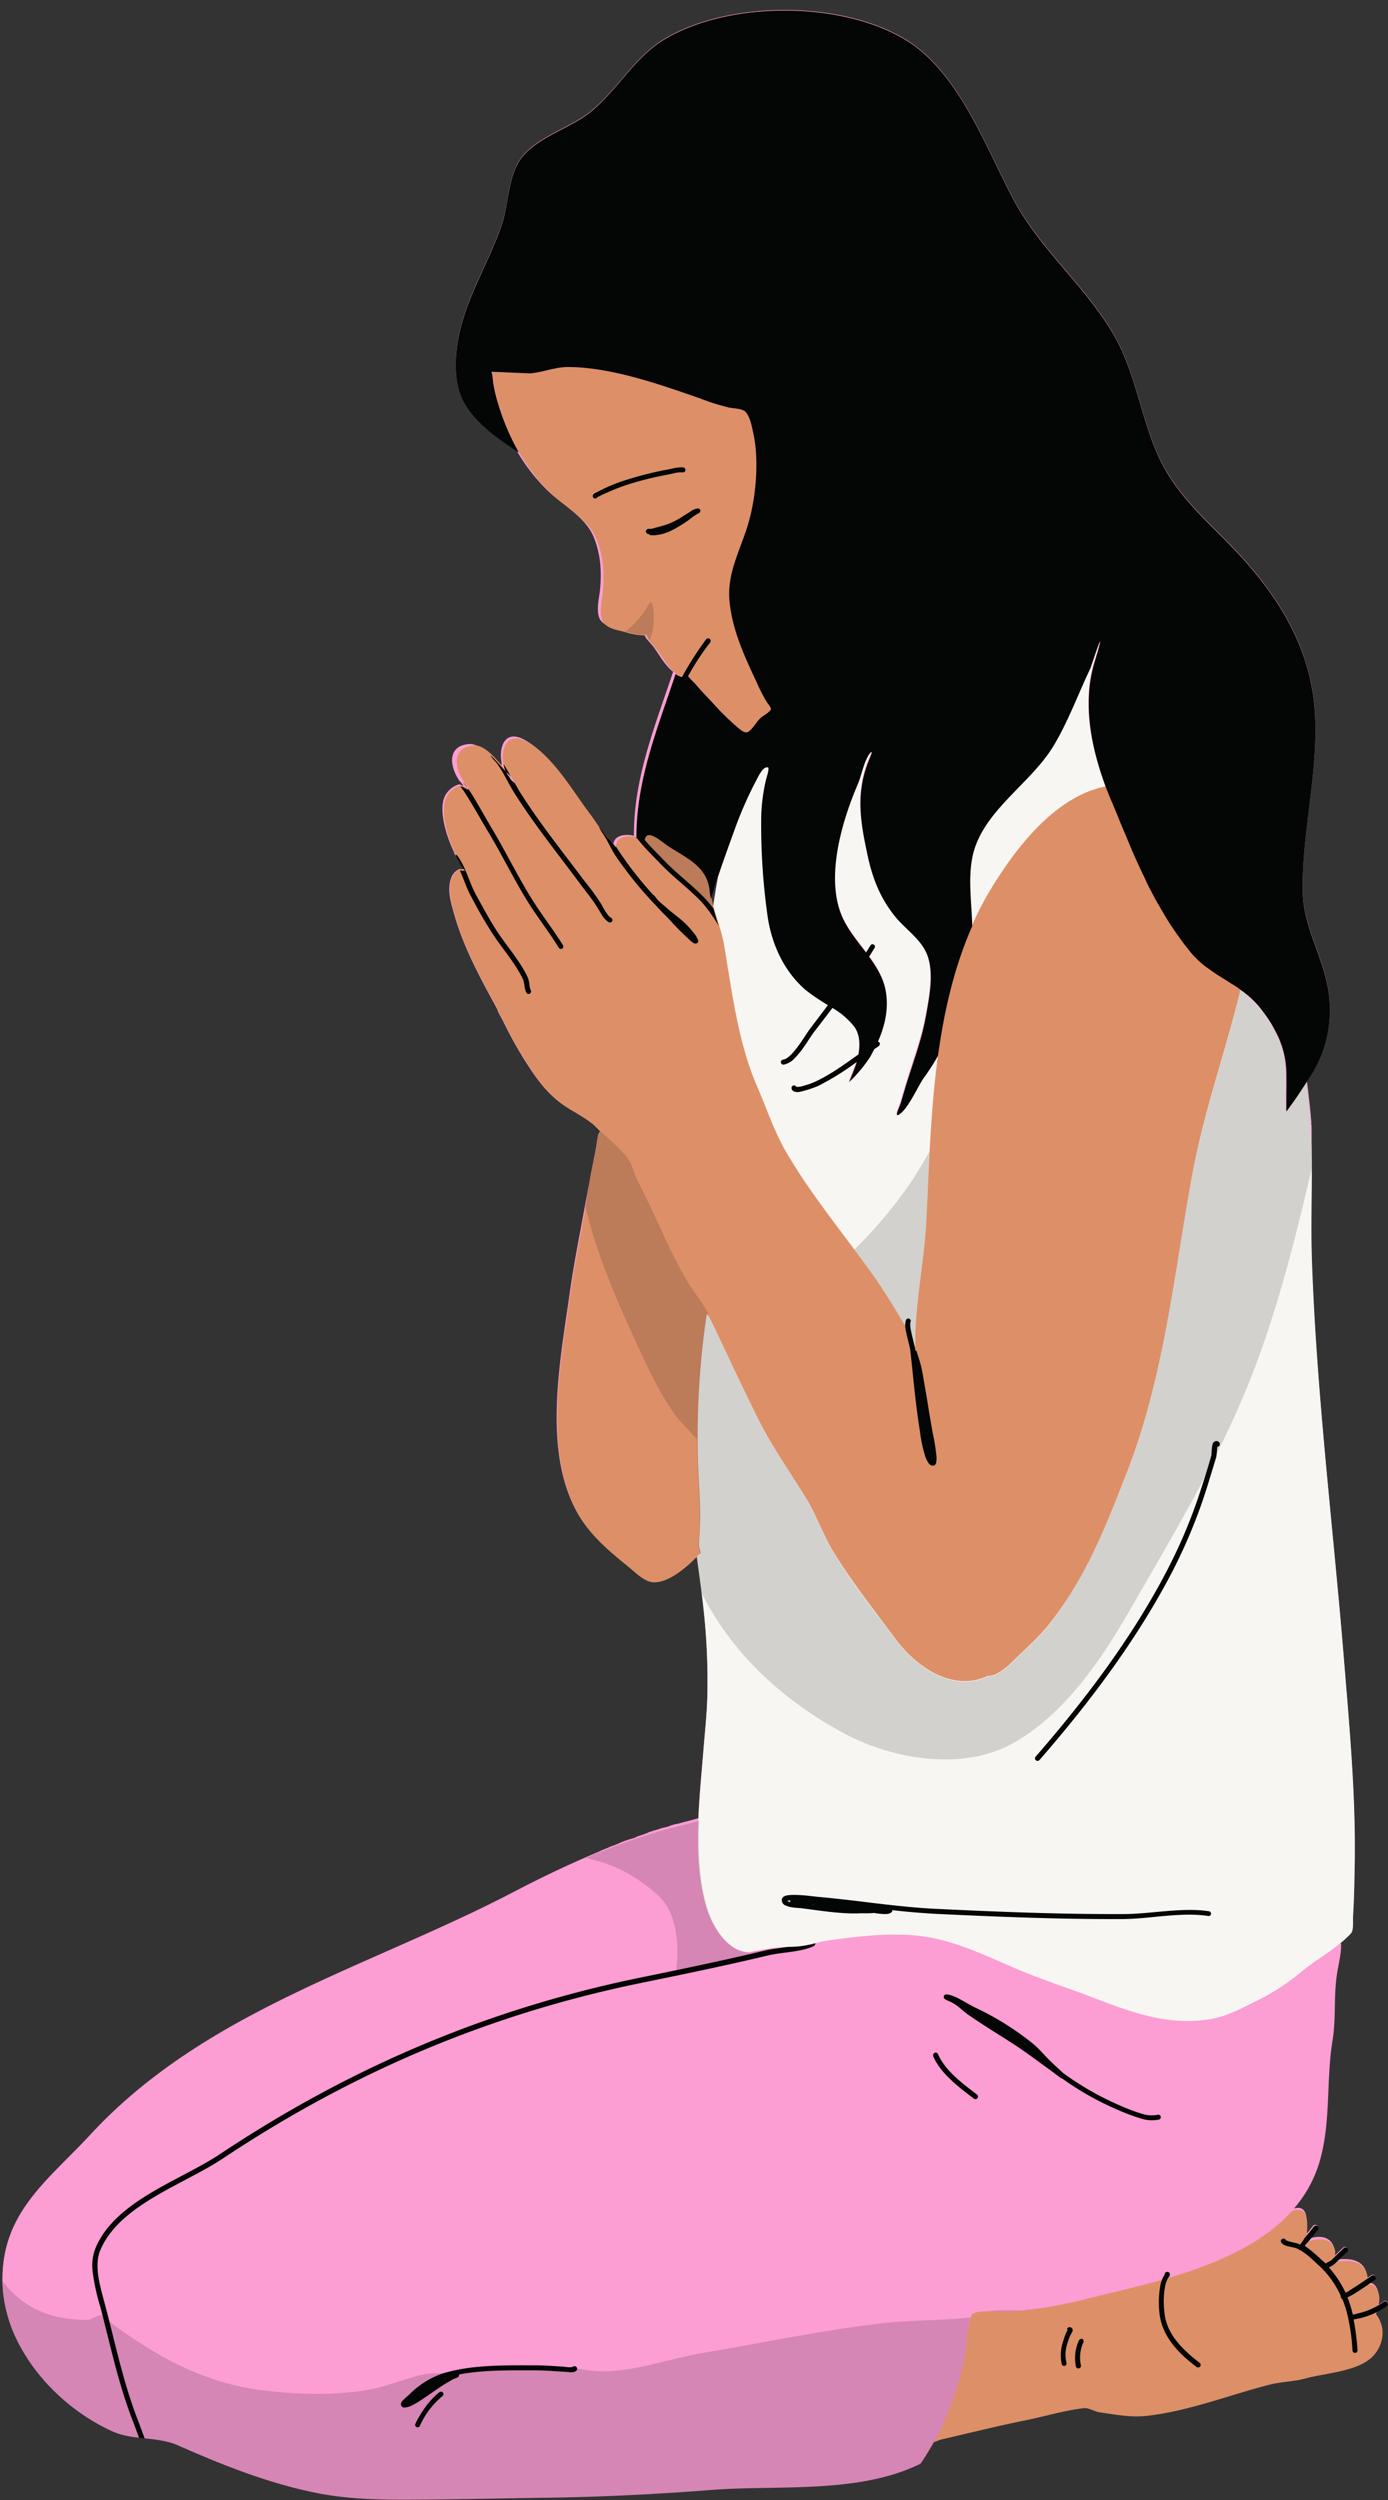
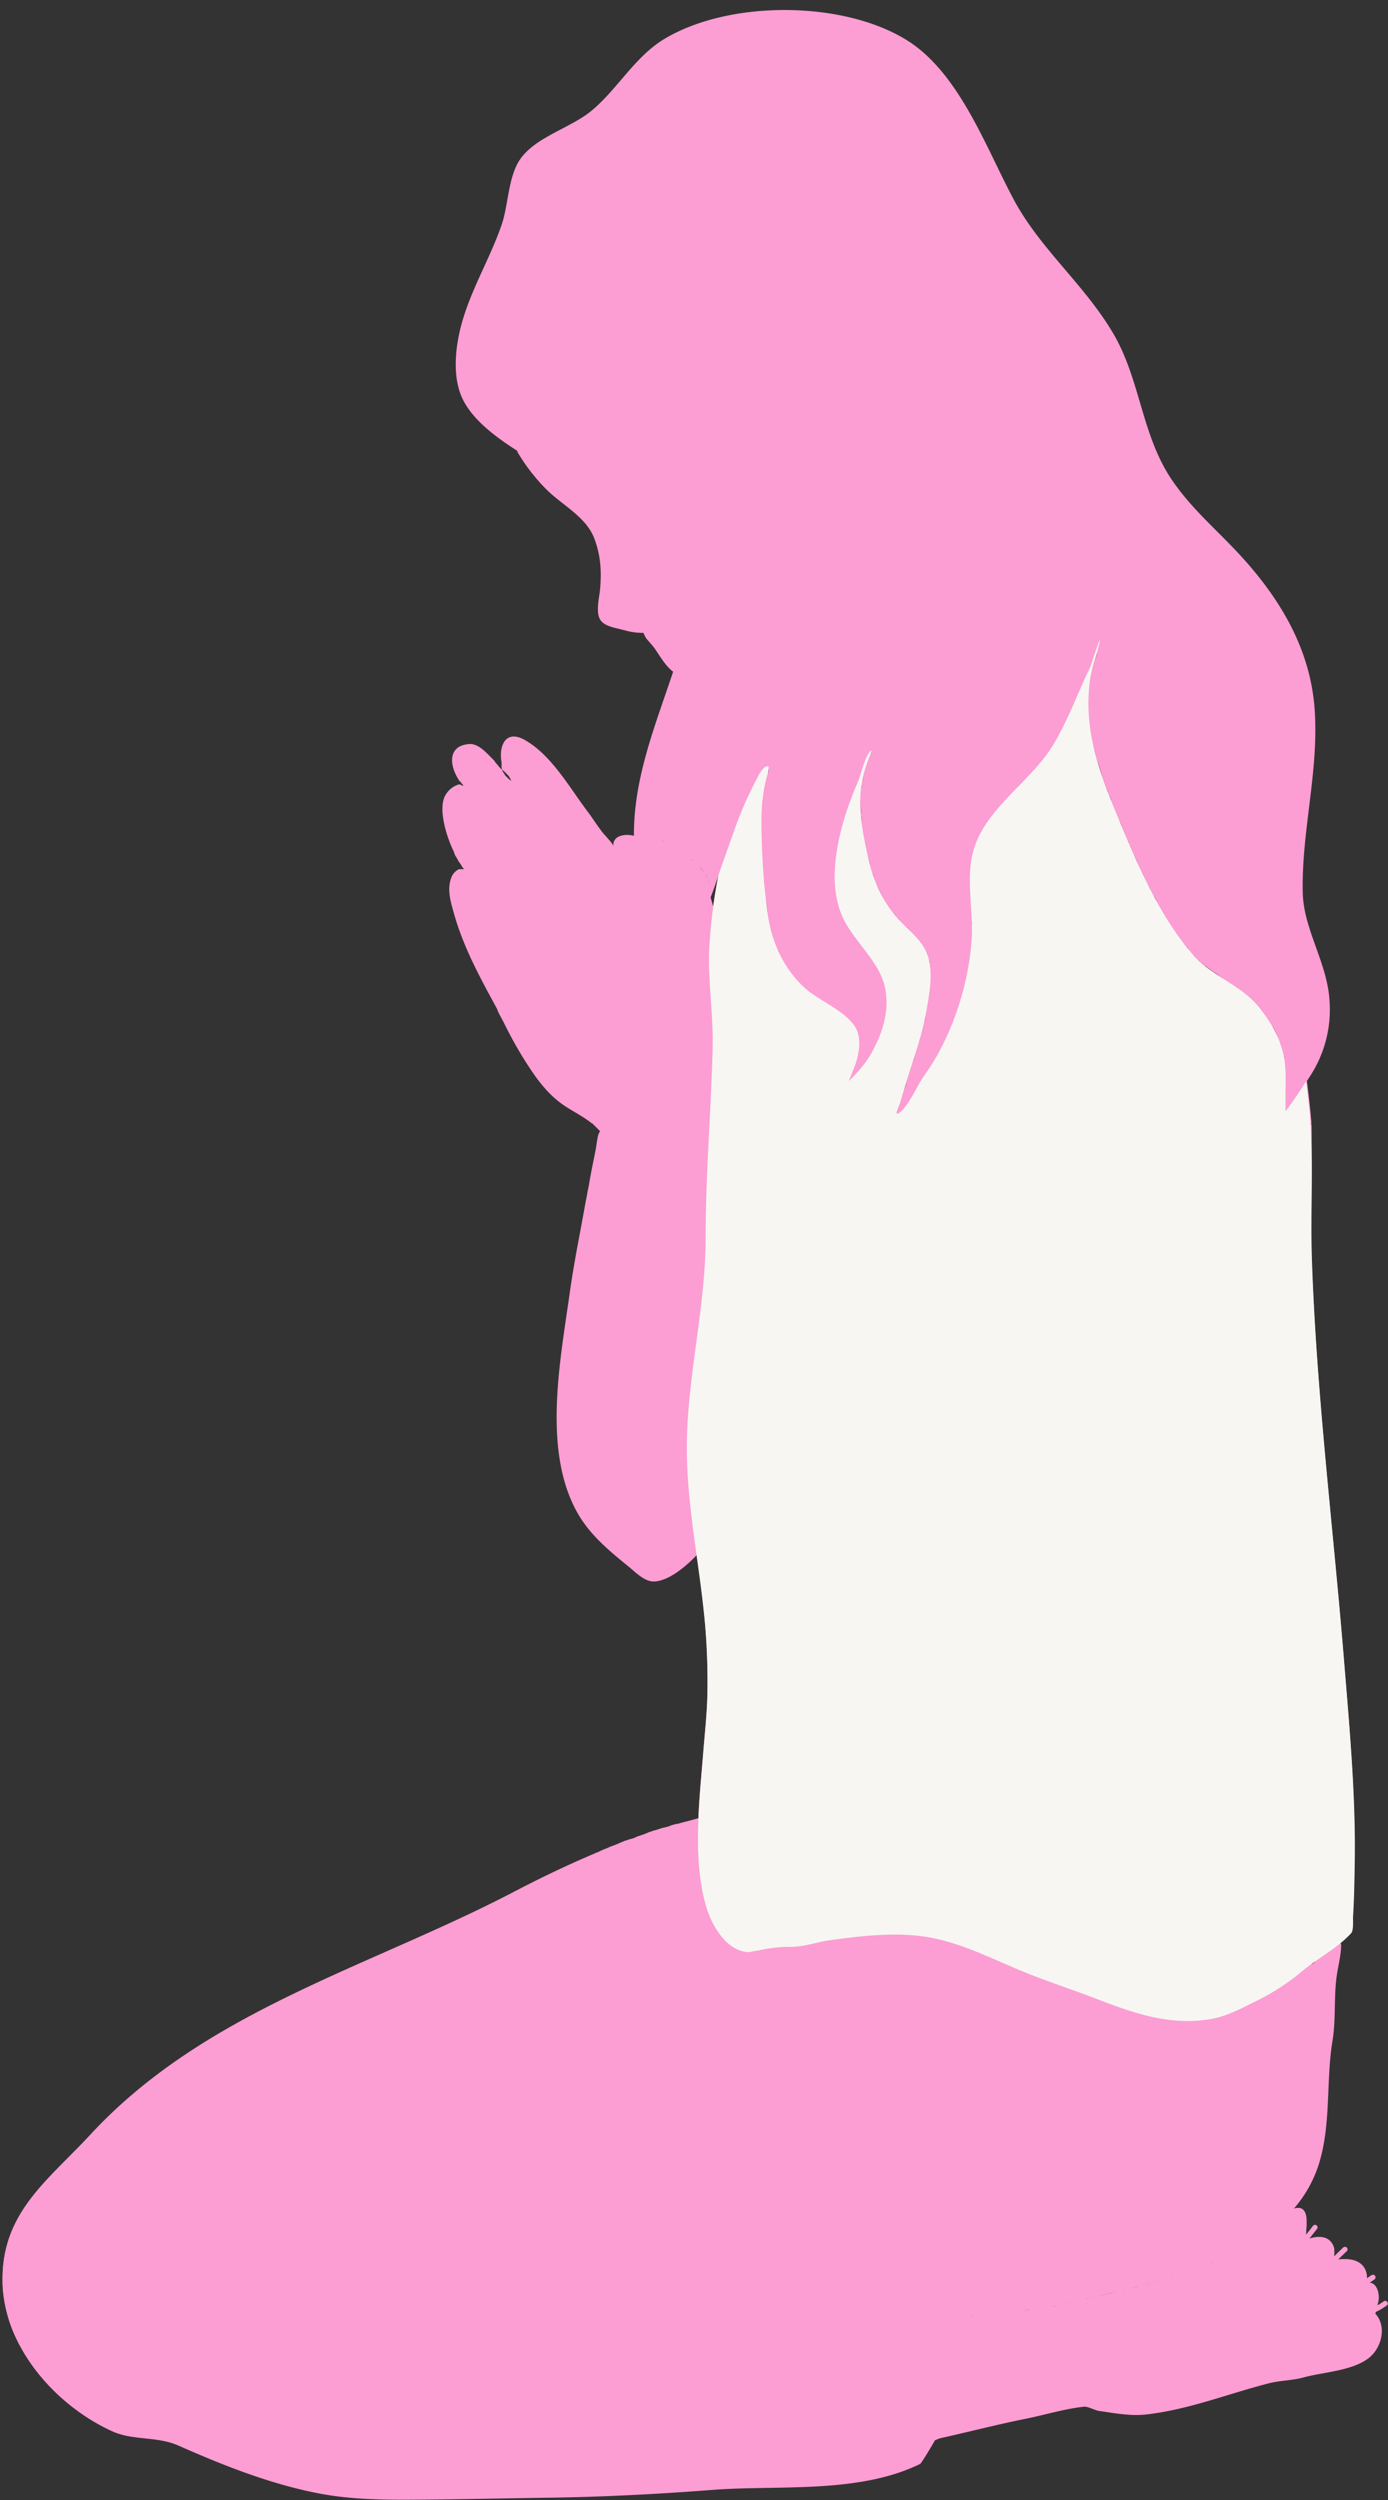
<svg xmlns="http://www.w3.org/2000/svg" data-name="Layer 1" fill="#040505" height="899.2" preserveAspectRatio="xMidYMid meet" version="1" viewBox="-0.9 -3.6 499.3 899.2" width="499.3" zoomAndPan="magnify">
  <rect x="-0.9" y="-3.6" width="499.3" height="899.2" fill="#333333" stroke="none" />
  <g id="change1_1">
-     <path d="M185.7,158.8c-7.7-4.9-15.7-10.7-19.7-18-4.7-8.5-3.1-20.8-.4-29.7,3.5-11.7,9.9-22.3,13.9-33.9,2.5-7.2,2.3-17.4,6.8-23.8,5.7-8,18.2-11.1,25.7-17.4,9.3-7.8,15.4-19.2,25.9-25.6,23.3-14.1,64.2-14,87.3.3,18.9,11.7,28.5,38.6,38.5,57.3,9.6,18,25.8,30.9,36.1,48.7,9.4,16.3,10,35.9,20.5,51.7,6.7,10.1,15.5,17.6,23.7,26.3,15.1,16.1,26.5,34.6,28,57,1.5,22.2-4.8,43.6-4.3,65.7.3,13.1,8.7,25,9.6,38.4a43.8,43.8,0,0,1-7.2,27.9l-.9,1.4c.5,3.8.9,7.5,1.3,11.3,0,.4.1.7.1,1.1v.2c0,.4.1.7.1,1.1l.1.8v.5a4.1,4.1,0,0,0,.1,1.1v14.1c0,11.2-.3,22.4,0,33.6,1.6,47.5,7.5,94.9,11.4,142.2,2,24.7,4.4,49.8,4,74.6-.1,6.4-.2,12.9-.6,19.3-.1,1.3.3,5-.7,6.1a30.635,30.635,0,0,1-3.7,3.5c.1,3.7-1,7.7-1.5,11.1-1.2,7.8-.3,16.1-1.6,23.9-2.5,14.7-.4,29.8-4.9,44.3a45.093,45.093,0,0,1-10.1,17.4l.4-.4a12.09,12.09,0,0,1,1.8-.5,4.052,4.052,0,0,1,1.1,0c2.2.3,2.6,2.9,2.6,4.7v1.1a8.6,8.6,0,0,1-.1,1.6c0,.7-.1,1.4-.1,2.1v.1c.9-1.1,1.7-2.1,2.5-3.2a.922.922,0,1,1,1.4,1.2c-.9,1.1-1.8,2.3-2.7,3.4,3.5-1.1,7.6-1,8.9,3.4a14.954,14.954,0,0,1,0,3c1.1-1.1,2.2-2.2,3.3-3.2a.922.922,0,0,1,1.2,1.4c-1,.9-2,1.9-3,2.9,3.2-.3,6.8-.2,9,2.5a6.456,6.456,0,0,1,1.3,3.8v.5c.5-.4,1-.7,1.6-1.1a.93.93,0,0,1,1.1,1.5c-.6.4-1.1.8-1.7,1.2,2.9.2,3.6,4.6,3.1,6.8a13.044,13.044,0,0,0-.3,1.3,16.443,16.443,0,0,0,2.2-1.4.93.93,0,0,1,1.1,1.5,25,25,0,0,1-3.9,2.3c-.1.2-.1.4-.2.6,4.2,4.6,2.3,12-2,15.7-5.9,4.9-16.6,5.3-23.6,7.2-4.2,1.2-8.6,1.1-12.8,2.2-14.8,3.8-28.9,9.5-44.2,11.2-5.6.6-11.2-.5-16.8-1.3-1.5-.2-4-1.7-5.5-1.5-7.3.8-14.5,3.1-21.7,4.5-9.9,2-19.9,4.6-29.8,6.8-.4.1-1.4.5-2.6,1l-.1.2c-.6,1.1-1.3,2.3-2,3.4-1,1.6-1.9,3-2.4,3.8-.2.3-.4.5-.5.5h0c-.7.3-1.5.7-2.2,1-1.2.5-2.4,1-3.7,1.5a95.023,95.023,0,0,1-9.5,2.8c-.5.1-.9.2-1.4.3l-1.5.3-.6.1h-.2c-1,.2-1.9.3-2.9.5-1.7.3-3.3.5-5,.7h-.1a17.852,17.852,0,0,1-2.3.2c-2.5.3-5.1.4-7.6.6-1.5.1-3,.2-4.5.2h-4.8a19.269,19.269,0,0,0-2.4.1h-2.4l-4.2.1c-4.2.1-8.3.2-12.4.3h-1.2c-1.1,0-2.2.1-3.3.2a19.419,19.419,0,0,0-2.4.2l-3.6.3c-2.4.2-4.8.3-7.2.5l-3.6.2-1.4.1c-2.1.1-4.2.3-6.2.4l-11.1.6c-4,.2-8,.3-12,.5l-1.8.1c-1.3,0-2.6.1-4,.1-1.1,0-2.2,0-3.3.1h-3.6c-12.4.2-24.9.5-37.3.6h-1.9c-2.7,0-5.3.1-8,.1H137.4c-1.2,0-2.4-.1-3.5-.1s-2.3-.1-3.4-.2h-1.3a131.175,131.175,0,0,1-15.2-1.8h-.1c-2.9-.6-5.8-1.2-8.6-1.9-.7-.2-1.3-.3-2-.5a23.347,23.347,0,0,1-2.5-.7l-4.2-1.2-2.1-.6c-1-.3-1.9-.6-2.9-.9-5.4-1.8-10.8-3.9-16-6l-1.6-.6c-2.5-1-5-2.1-7.5-3.2-1.1-.5-2.2-1-3.3-1.4l-.3-.2h0c-.2-.1-.5-.2-.7-.3l-.4-.1c-1-.3-1.9-.6-2.9-.8l-.4-.1c-.1,0-.2-.1-.4-.1l-.4-.1c-2.1-.4-4.2-.6-6.4-.9l-1.5-.2c-.3,0-.6-.1-.8-.1l-.7-.1a42.456,42.456,0,0,1-6.2-1.2l-.4-.1-.4-.1a6.117,6.117,0,0,1-1.2-.5c-.2-.1-.3-.1-.5-.2-.9-.4-1.9-.9-2.8-1.4l-.5-.2c-.6-.3-1.1-.6-1.7-.9l-.2-.1-.3-.2c-.9-.5-1.7-1-2.6-1.5-1.1-.7-2.2-1.4-3.3-2.2l-.1-.1c-.1-.1-.3-.2-.4-.3l-.4-.3c-.2-.1-.4-.3-.6-.4-.7-.5-1.4-1-2.1-1.6a8.744,8.744,0,0,0-1-.8c-1-.8-1.9-1.6-2.8-2.4l-.4-.4c-.5-.4-.9-.9-1.4-1.3a9.428,9.428,0,0,1-1-1c-1.1-1.1-2.2-2.3-3.2-3.4-.4-.5-.8-.9-1.2-1.4a2.181,2.181,0,0,0-.4-.5l-.3-.3c-.1-.1-.2-.3-.3-.4l-.1-.1c-1-1.3-2-2.6-2.9-4-.6-.9-1.1-1.7-1.7-2.6v-.1l-.2-.3-.9-1.5a7.459,7.459,0,0,0-.7-1.2l-.9-1.8a45.5,45.5,0,0,1-3.5-9.3c-.1-.3-.1-.5-.2-.8a17.417,17.417,0,0,1-.5-2.2l-.1-.3v-.2a44.142,44.142,0,0,1-.9-7.3v-.6H0v-.6c-.4-24.5,16.3-36.1,31.5-52.5,41.4-44.8,100.5-60.2,153-87.7,9.2-4.8,18.8-9.4,28.5-13.5h0l.1-.1.6-.2.2-.1h.1l.2-.1.4-.2.3-.1.1-.1.2-.1.3-.1.4-.2.2-.1h.1l.2-.1.5-.2.2-.1h.1l.2-.1.7-.3.2-.1h0c.7-.3,1.4-.5,2.1-.8h0l.2-.1.6-.2.1-.1h.1l.2-.1.5-.2.2-.1.2-.1.2-.1.3-.1.3-.1.2-.1.2-.1.3-.1.4-.1.3-.1h.1l.2-.1.5-.2.3-.1h.2l.7-.2.2-.1h0a4.179,4.179,0,0,0,1-.4h0l.2-.1.7-.3h.2l.3-.1.5-.2.2-.1h.1l.3-.1.4-.1.2-.1.2-.1.2-.1.3-.1.3-.1.2-.1.2-.1.2-.1.4-.1.3-.1h.1l.2-.1.5-.2.3-.1h.2l.7-.2.2-.1h0c.3-.1.7-.2,1-.3h0l.3-.1.6-.2h.2l.3-.1.5-.1.2-.1h.2l.3-.1.4-.1.3-.1.2-.1.2-.1.3-.1.3-.1.3-.1h.2l.2-.1.4-.1.3-.1h.2l.6-.1.3-.1h.1c.3-.1.7-.2,1-.3,2-.5,3.9-1,5.9-1.6.3-8.4,1.2-16.8,1.8-24.6.5-6.3,1.2-12.6,1.4-18.9a237.426,237.426,0,0,0-.8-26.7c-.3-3.8-.8-7.6-1.2-11.4-.5-4.3-1.1-8.7-1.8-13h0c-3.8,4-10.1,9.4-15.5,9.5-3.3,0-6.5-3.3-8.8-5.2-6.9-5.6-14-11.4-18.5-19.3-12.8-22.4-6.3-54.9-2.9-79.2,1.5-10.8,3.7-21.4,5.6-32.1l.3-1.6.1-.4.3-1.6v-.1l.3-1.6.1-.4.3-1.6c.7-4.4,1.7-8.7,2.5-13.1.2-1.4.4-2.8.7-4.2a6.8,6.8,0,0,1,.8-1.7h0l-.1.1-.2-.2-.1-.1-.1-.1-.1-.1-.1-.1-.1-.1-.1-.1-.1-.1-.1-.1-.1-.1-.1-.1-.1-.1-.1-.1-.1-.1-.1-.1-.1-.1-.1-.1-.1-.1-.1-.1-.1-.1-.1-.1-.1-.1-.1-.1-.1-.1-.1-.1-.1-.1-.2-.1h-.1l-.2-.2h0c-3.6-2.8-8.4-5-11.6-7.6-5.6-4.4-9.3-10.1-13-16-2.2-3.6-4.2-7.2-6.1-11-.7-1.4-1.4-2.8-2.2-4.2-.1-.2-1-2-.8-1.9-6.2-11.4-12.5-22.8-15.9-35.5-1.1-3.9-2.2-8-.7-11.9a5.359,5.359,0,0,1,2.8-3.1H166a4.44,4.44,0,0,1-.8-1.1l-.1-.1-.1-.2-.1-.2-.1-.2h0l-.1-.1-.1-.1h0l-.1-.2-.1-.1-.2-.3-.1-.1-.2-.3v-.1c-.3-.5-.5-.9-.8-1.4l-.1-.1-.1-.2-.1-.1h0v-.1l-.1-.2-.1-.2v-.2l-.1-.1-.1-.2v-.2h0c-3.1-6.4-5.4-15.1-3.5-19.7a8.266,8.266,0,0,1,5.3-4.7h.3l.1.1h.1l.2.1.2.1h0l.2.1h.1l.1.1h.2v-.2l-.2-.2h0c-.1-.1-.2-.2-.2-.3l-.2-.2h0l-.1-.1-.1-.2h0l-.1-.1-.1-.1h0l-.1-.1-.1-.1h0l-.1-.1-.1-.1h0l-.1-.1-.1-.1h0v-.1l-.1-.1v-.1h0c-3.3-5.1-3.9-12.1,3.8-12.7,2.1-.2,4.2,1.2,6.1,3h0l.1.1.2.2.1.1h0l.1.1.2.1.1.1v.1l.1.1.1.1.1.1.1.1.1.1.1.1.1.1.1.1.1.1.1.1.1.1.1.1.1.1.1.1.1.1.1.1.1.1.1.1.1.1a2.651,2.651,0,0,1,.5.6v.1l1.2,1.4.1.2.1.1.2.2.1.1.2.2.1.1.3.3.3.3.1.3v.1l.1.2.1.1.1.2.1.1.1.2.1.1.1.2.1.1.1.2.1.2h0l.2.2h0l.2.2h0l.2.2h0l.2.2.1.1h0l.1.1h0l.1.1h0l.1.1a6.07,6.07,0,0,0,1,.7c0,.1.1.1.1,0H183c-.2-.3-.6-1.3-.8-1.5a5.716,5.716,0,0,0-.7-.8l-.2-.2-.3-.3-.1-.1-.2-.2-.1-.1-.3-.3h0l-.2-.1-.1-.1h0l-.3-.3-.1-.3h0v-.1l-.1-.2h0v-.3h0V271h0v-.2h0v-.3h0c-1.1-5.8,1.4-12.3,8.8-7.8,9.3,5.5,15.7,16.9,22,25.3,1.4,1.8,2.6,3.7,3.9,5.5l.1.2.3.3.1.2.2.3.2.2.2.3.2.3.1.1.3.4.1.1.3.4.1.1.1.1.2.2,2.1,2.4c.1.1.2.3.3.4a5.923,5.923,0,0,1,.4.6c.1.2.2.3.3.5v.1h0a.31.31,0,0,0-.1-.2v-.4h0c.1-3.4,4.4-4,7.4-3.2-.1-20.9,7.7-39.7,14.1-59l-.1-.1c-2.8-2.1-5-6.2-6.7-8.5-.8-1.1-1.8-2.1-2.7-3.2h0l-.2-.2v-.1c-.1-.1-.1-.2-.2-.3a4.671,4.671,0,0,1-.5-1c-.1-.1-.1-.3-.2-.4l-.1-.1v-.2h0v.1h-.8a24.622,24.622,0,0,1-2.6-.2,23.64,23.64,0,0,1-3.3-.7l-.2-.1h-.2l-.4-.1c-2.6-.7-6.2-1.2-7.8-3.3-2-2.6-.6-8.1-.3-11,.6-6.5.3-12.3-2-18.4-2.9-7.9-11.6-12.1-17.3-17.8A67.575,67.575,0,0,1,185,158.5Zm150,714.6Zm.9-1.6-.3.5A2.186,2.186,0,0,0,336.6,871.8Zm.2-.4-.2.4.2-.4Zm.1-.2Zm9.7-31.6.1-1Zm.3-2.2v0Zm.1-.9-.1.6Zm.1-1-.1.6Zm.2-1-.1.7Zm0-.4Zm.1-.8Zm.2-.9v0Zm.3-1.6Zm.2-.6-.1.2Zm0-.2.1-.3Zm.7-1.5a1.873,1.873,0,0,0-.5,1.1l.1-.2a1.872,1.872,0,0,1,.4-.9Zm145.1.3Zm-144.3-.7-.2.1.2-.1Zm.6-.2H350c.1,0,.2-.1.4-.1Zm.8-.1h0Zm12-.2h0Zm.7,0h0Zm-8.4,0Zm-.5,0Zm11.8-.3c-.4,0-.9.1-1.3.1C365.7,827.4,366.1,827.3,366.6,827.3Zm3.1-.4c-1,.1-2.1.3-3.1.4C367.6,827.2,368.7,827.1,369.7,826.9Zm2.6-.3c-.3,0-.6.1-.9.1l.9-.1.9-.1Zm6.8-1.1c-.6.1-1.1.2-1.7.3l.9-.2Zm5.9-1.3c-1.3.3-2.5.5-3.8.8,1-.2,2-.4,2.9-.6Zm5.6-1.3-1.4.3,2-.5Zm1.4-.3-.3.1,1-.3Zm5.8-1.4c-1,.2-2,.5-2.9.7l-.5.1,4-1,2.1-.5Zm3.2-.8Zm2.5-.6-.5.1.3-.1Zm3.3-.8-1.1.3h.1Zm1.7-.4-1.4.4A5.732,5.732,0,0,1,408.5,818.6Zm1.4-.4-1,.3.7-.2Zm1.5-.4-1,.3.4-.1Zm1.6-.4-1.1.3.2-.1Zm1.8-.5-1.4.4C413.8,817.2,414.3,817,414.8,816.9Zm1.5-.4-1,.3.7-.2Zm.5-.2Zm.2,0Zm4.2-1.3-1.4.4A10.26,10.26,0,0,0,421.2,815Zm1.3-.4-.2.1h.1Zm2.5-.8-.2.1.2-.1Zm1.3-.4h0Zm1.2-.4Zm1.3-.4-.2.1.2-.1Zm2.5-.9-.2.1.2-.1Zm1.3-.5h0Zm1.2-.5Zm.7-.3-.3.1.3-.1Zm.6-.2-.3.1.1-.1Zm.7-.3-.3.1h.1Zm1-.4-.3.1.3-.1Zm.7-.3-.3.1.3-.1Zm.7-.3-.3.1.1-.1Zm.7-.3-.3.1h.1Zm.9-.5Zm.7-.3-.3.1.3-.1Zm.7-.3-.3.1.1-.1Zm.6-.3-.3.1h.1Zm1.7-.8-.3.1.3-.1Zm.6-.3-.3.1.1-.1Zm.6-.3-.3.1h.1Zm.5-.3Zm1.1-.6-.2.1.2-.1Zm.7-.3-.3.1.1-.1Zm.6-.4-.3.1h.1Zm.5-.3-.1.1h0Zm1-.6-.2.1.2-.1Zm.6-.4-.2.2.1-.1Zm.6-.3-.2.2h.1Zm.6-.4-.2.1h0Zm.9-.6-.2.1.2-.1Zm.6-.4-.2.2.1-.1Zm.6-.4-.2.2.1-.1Zm.6-.3-.2.1h0Zm.9-.7-.2.2.2-.2Zm.5-.4-.2.2.2-.2Zm.6-.4-.2.2.1-.1Zm.5-.4-.2.2h0Zm.9-.7-.2.2.2-.2Zm.5-.4-.2.2.2-.2Zm.5-.5-.2.2.1-.1Zm.6-.4-.2.2h0Zm.7-.7-.3.2.3-.2Zm.6-.4-.2.2.2-.2Zm.5-.5-.2.2.1-.1Zm.5-.5-.3.3h0Zm.7-.7-.3.3.3-.3Zm.5-.5-.3.3.3-.3Zm.5-.5-.3.3.1-.1Zm.5-.5-.3.3.1-.1Zm4.3-86.8h0l.1-.1Zm.5-.4Zm.6-.5Zm.6-.4Zm.5-.4Zm.6-.5-.1.1.1-.1Zm2-1.3-.8.6A1.555,1.555,0,0,1,472.2,702Zm.4-.4-.3.2.5-.3Zm1.2-.8-.1.1.3-.2Zm2.3-1.6-.9.6.8-.5Zm1.8-1.3-.1.1.1-.1Zm.6-.4-.2.2.1-.1Zm.5-.3-.2.2h0Zm.8-.6-.2.2.2-.2Zm.5-.4-.2.2.2-.2Zm.5-.4-.2.2h.1ZM253.2,681.7h0c.1.3.1.5.2.8Zm-.1-.1-.2-.7v.1A1.421,1.421,0,0,1,253.1,681.6Zm-.2-.9-.2-.7v.1C252.8,680.3,252.8,680.5,252.9,680.7Zm-.4-1.6c.1.2.1.5.2.7Zm-.1-.4.1.4-.2-.7Zm-.3-1.2c.1.3.1.5.2.8Zm-.1-.9c0,.2.1.5.1.7Zm-.2-.8c0,.2.1.5.1.7Zm-.2-.9c0,.3.1.5.1.8Zm-.1-.9v0Zm-.2-1-.1-.4.1.4Zm-.1-1h0v0Zm-.1-1v0Zm-.2-1v0Zm-.1-1v0Zm-.1-1v0Zm-.1-2h0v0Zm-.1-.9v0Zm0-1h0v0Zm-.1-1v0Zm0-1.1v0Zm0-1v0Zm-.1-1v0Zm0-1.9v0Zm0-1.1h0v0Zm0-1h0v0Zm0-1v0Zm.1-1v0Zm0-.8v0Zm0-1.3v0Zm71.7-255.1Zm-.1-1.3a1.681,1.681,0,0,0-.2,1.1h0A1.54,1.54,0,0,1,322,395.5Zm1.2.6Zm139.1-1-.3.4-.3.5C461.6,396,461.9,395.7,462.3,395.1Zm-133.8-6.7c-.8,1.5-1.7,3-2.6,4.4A46.372,46.372,0,0,0,328.5,388.4Zm136.9,2.4-.6.9.6-.9Zm.6-.9-.4.6.3-.4Zm.6-.9-.4.6.2-.3Zm-5,.5v0Zm5.6-1.4-.3.5.1-.1Zm-141.7-3.3c-.3,1.1-.7,2.3-1,3.4l.5-1.5Zm142.1,2.8-.1.1h0Zm-137-2.9.2-.4c-.2.3-.3.6-.5.9v-.1C330.5,384.9,330.6,384.8,330.6,384.7Zm-24.3-1.3-1.1,1.1Zm25.8-.9-.1.2.1-.2Zm.4-.5-.1.1.1-.1Zm.5-.8-.1.1.1-.1Zm.4-.6-.1.2.1-.2Zm.4-.6Zm127.6-1.1v.8A2.134,2.134,0,0,0,461.4,378.9Zm-127.1.3-.1.2.1-.1ZM307,379l-.1.4.1-.4Zm.1-.4-.1.2.1-.2Zm27.6,0-.1.2.1-.2Zm-6.4-2.7-.5,1.5-.3,1C327.8,377.6,328,376.8,328.3,375.9Zm-21,2.3v0Zm4.2-1.1c-.3.4-.5.8-.8,1.2A8.342,8.342,0,0,0,311.5,377.1Zm23.7.6-.2.3v-.1Zm-27.8.2Zm28.2-.8-.2.3.1-.2Zm.6-1.1c-.1.2-.2.3-.3.5l-.2.3c.3-.5.5-.9.8-1.4Zm124.9.8c0-.2-.1-.5-.1-.7l.1.4Zm-148.5-1.5c-.1.2-.3.5-.4.7-.1.1-.1.2-.2.3.1-.1.1-.2.2-.3Zm-4.6-.1Zm5-.6-.3.5.3-.5Zm-4.9.2Zm5.2-.9-.3.5.3-.5Zm-5.1.3Zm28.5-.2Zm-28.5-.2v0Zm5.5-.6-.3.6.3-.6Zm-5.4,0v.3h0Zm0-.4v0Zm0-.5v0Zm28.6.2Zm-28.5-.6Zm0-.3Zm-.1-.7Zm6.8-.7-.1.2h0Zm-6.8.1Zm0-.4Zm7.2-.5-.2.4a10.375,10.375,0,0,0,.4-1Zm-7.3.2Zm29.2-.1ZM456.6,365a31.907,31.907,0,0,1,2.3,4.5C458.2,368,457.4,366.5,456.6,365Zm-148.4,4.3Zm-.1-.3Zm7.8-.7-.2.5c.1-.3.3-.7.4-1Zm-7.9.4Zm22.5-.2v0Zm-22.5-.1Zm-.1-.3Zm-.1-.3Zm8.5-.5-.2.5a4.179,4.179,0,0,1,.4-1Zm-8.6.2Zm-.1-.3Zm-.1-.3Zm9.2-.7-.2.5.1-.2Zm-9.4.4Zm30.6-.2v0Zm-30.7-.1Zm9.6-.6c-.1.2-.1.3-.2.5Zm-9.7.4Zm-.2-.3Zm-.2-.3Zm10.3-.4-.1.5v-.2Zm-10.4.2-.2-.3h0Zm10.5-.7c0,.2-.1.3-.1.5Zm21.1.3Zm-32-.1.1.2-.1-.2Zm-.2-.3.1.2-.1-.2Zm11.3-.5-.1.5v-.2Zm-11.5.3.1.1-.1-.1Zm-.2-.3.1.1-.1-.1Zm11.8-.5c0,.2-.1.3-.1.5Zm-12.1.3.1.1-.1-.1Zm-.2-.3.1.1-.1-.1Zm33.4-.1Zm-33.6-.1.1.1-.1-.1Zm12.6-.4-.1.5v-.2Zm-12.9.1.1.1-.1-.1Zm-.2-.2.1.1-.1-.1Zm13.3-.5c0,.2-.1.3-.1.5Zm-13.5.3.1.1-.1-.1Zm-.3-.3.1.1-.1-.1Zm-.2-.2.1.1-.1-.1Zm14.1-.4-.1.5V362Zm-14.4.2.1.1-.1-.1Zm35.3,0Zm-35.5-.2.1.1-.1-.1Zm14.6-.5c0,.2-.1.3-.1.5Zm-14.9.3.1.1-.1-.1Zm-.2-.2.1.1-.1-.1Zm-.3-.2.1.1-.1-.1Zm15.5-.5-.1.5V361Zm-15.7.3Zm-.2-.2Zm16-.6a.9.9,0,0,1-.1.5Zm-16.7.1.3.2-.1-.1Zm-.5-.4.3.2-.1-.1Zm17.3-.3v0Zm-17.9,0,.2.2-.1-.1Zm17.9-.6v0Zm-18.4.2.2.1h-.1Zm39.7-.1Zm-40.3-.2.1.1-.1-.1Zm19-.5v0Zm.1-.5v0Zm133.4.3.1.1h0Zm-.3-.4Zm-133.1-.5v0Zm132.7.1Zm-132.7-.7v0Zm-22.4.1.2.1-.4-.2Zm22.4-.7v0Zm21.8,0Zm109.6-.1Zm-131.5-.5v0Zm-23.5.5Zm154.7-.3ZM294,355.5l.1.1-.1-.1Zm24.1-.4v0Zm-24.7.1Zm-.6-.4h0l-.1-.1Zm25.3,0Zm22.3-.3Zm-6.7-2-.3,2.1Q333.55,353.4,333.7,352.5Zm-41.4,1.9h0l-.1-.1Zm25.8-.1v0Zm-26.4-.3h0l-.1-.1Zm26.3,0v0Zm129.1-.3Zm-156-.1.1.1-.3-.2Zm26.9,0Zm128.6-.2h0l.1.1-.1-.1Zm-156.1-.3.4.3A1.38,1.38,0,0,1,290.5,353.1Zm27.4,0v0Zm22.8,0Zm105.5,0ZM290,352.7l.4.3A1.38,1.38,0,0,1,290,352.7Zm27.9.1v0Zm-28.1-.2Zm51.1-.3v.2l.1-.3Zm-51.4.1Zm155.8,0Zm-156-.2Zm28.4-.4v.1h0Zm-29-.2.3.3-.3-.3-.2-.2Zm52.4,0h0v0Zm-23.5-.3v.2h0Zm-.1-.4v0Zm-.1-.5.1.2-.1-.2Zm125.2.1ZM317.2,350l.1.2-.1-.2Zm-34.3-4.9a33.152,33.152,0,0,0,3.8,4.6A33.152,33.152,0,0,1,282.9,345.1Zm51.1,2a22.6,22.6,0,0,1-.1,2.6A21.75,21.75,0,0,0,334,347.1Zm-16.9,2.4.1.2-.1-.2Zm24.5-.1v0Zm-24.6-.3.1.2-.1-.2Zm24.8-.4v.1l.1-.2Zm-25,0Zm-.2-.6.1.1h0Zm122.1-.1.2.1-.2-.1Zm-6.5-4.5,1.1.8,1,.7,1.1.8,1.8,1.2,1.6,1-.9-.6-.6-.4-.1-.1-.7-.5-.2-.1-.6-.4-.2-.1-.1-.1-.4-.3-.1-.1-.5-.3-.1-.1-.4-.3-.1-.1-.5-.3h0l-.5-.4-.1-.1-.5-.2ZM342,347.9h0v0Zm-25.6-.3.1.2h0Zm-.2-.4.1.2v-.1Zm-.2-.4.1.2v-.1Zm-.2-.4.1.2-.1-.2Zm-.2-.4.1.2-.1-.2Zm27.1-.2v0Zm-27.3-.3.1.2-.1-.2Zm18.5-.5v.5a2.769,2.769,0,0,0-.1-.9Zm-18.9-.2h0c.1.1.1.3.2.4Zm27.9.3h0v0Zm-28.3-1,.2.3v-.1Zm-.3-.4.2.3v-.1Zm-.2-.4.2.3-.1-.1Zm117-.8h0l.3.2.4.3.1.1.4.4Zm-117.2.4.2.3-.1-.2Zm29.6,0ZM311.8,340c.7,1,1.4,1.9,2,2.9A29.765,29.765,0,0,0,311.8,340Zm117.5.8h0l.3.3.1.1.3.3.1.1.3.2.1.1.3.3.3.3-1-.9Zm-85.5,1.4Zm.2-.7Zm84.7-1.4h0l.3.4.1.1.3.3Zm-95.8-.2c-.1-.2-.1-.3-.2-.5l.1.3Zm11.8-.6Zm83.1-.2h0l-.2-.2Zm-148.9-1.2a11.731,11.731,0,0,0,.5,1.1A9.744,9.744,0,0,0,278.9,337.9Zm66.1.7Zm82.2-.2h0l-.3-.3Zm-118.6-2.8,1,1.3c.2.3.4.5.6.8l.5.6A31.747,31.747,0,0,1,308.6,335.6Zm117.1.9a14.7,14.7,0,0,1,1,1.3l-.5-.6ZM278,335.7l.6,1.5Zm147.4.4.3.3-.5-.6Zm-79.4-.3Zm78.8-.5.3.4-.5-.6Zm-116.5,0,.1.1-.5-.6Zm22.2,0c-.1-.1-.2-.3-.3-.4l.2.2Zm15.8-.2Zm78.3,0-.5-.6.1.1ZM276.8,332c.3,1,.6,1.9.9,2.8C277.4,333.9,277.1,333,276.8,332Zm30.9,2.5h0l-.3-.4Zm115.9-.7.1.1-.2-.3Zm-116.5-.1h0l-.3-.4ZM423,333l.2.2-.2-.2Zm-116.5-.1h0l-.1-.2Zm-.3-.4h0l-.1-.2Zm41.1-.2Zm75.2-.1.1.1-.2-.3Zm-116.6-.1h0l-.1-.2Zm-.3-.4h0l-.1-.2Zm-28.9-.1v0Zm145.2-.2.1.2-.1-.2Zm-116.5-.1h0l-.1-.2Zm-.3-.4h0l-.1-.2Zm116.3-.3.1.1-.2-.3Zm-95.2,0a11.408,11.408,0,0,1-1.1-1.1l.8.8Zm-21.4-.1h0l-.1-.2Zm-.2-.4h0l-.1-.2Zm116.2-.3.1.2-.1-.2-.1-.1Zm-144.6-.1Zm28.1,0h0l-.1-.2Zm-.3-.4h0l-.1-.2Zm116.3-.3.1.1-.2-.3Zm-71.6-1.5V329A3.751,3.751,0,0,0,348.7,327.5Zm-44.9,1.4h0l-.1-.2Zm-.2-.5h0l-.1-.2Zm116.2-.2.2.3-.2-.3-.2-.3ZM303.3,328h0l-.1-.2Zm-.2-.4h0l-.1-.2Zm116.1-.3.1.2-.3-.4Zm-116.3-.1h0l-.1-.2Zm45.8-.7v0Zm-26.7-.2c.2.3.5.5.7.8l-.4-.4Zm96-1c.3.5.6,1,1,1.6a8.794,8.794,0,0,1-.6-1Zm-115.3,1.5h0l-.1-.2Zm-.2-.5h0l-.1-.3Zm46.1-.7v0Zm-46.3.3-.2-.4.2.4Zm-27.7-7c.2,2,.5,4,.7,6,0,.2.1.5.1.7,0-.2-.1-.5-.1-.7C275,322.9,274.8,320.9,274.6,318.9Zm74,5.7v0Zm67.8-2c.5.9,1,1.7,1.5,2.5l-.4-.6C417.2,323.9,416.8,323.3,416.4,322.6Zm-114.7,1.9c.1.2.1.4.2.6l-.1-.2Zm46.6-4.8.1,2c0,.7.1,1.4.1,2.1v.6C348.5,322.9,348.4,321.3,348.3,319.7Zm-28.7,3.6c.2.3.5.7.7,1C320.1,324,319.8,323.6,319.6,323.3Zm96.6-1.1.2.3-.3-.6Zm-98.1-1.1c.3.4.6.9.9,1.3C318.7,322,318.4,321.5,318.1,321.1Zm-60.3-10.8-.3.8c-.7,3.7-1.4,7.5-1.9,11.2v-.1l-.1-.3-.1-.4-.1-.3-.1-.4-.1-.3-.1-.4-.1-.3-.1-.4-.1-.3V319C255.8,316.3,256.8,313.3,257.8,310.3Zm42.7,10.2a8.331,8.331,0,0,0,.4,1.5A8.331,8.331,0,0,1,300.5,320.5Zm113.6-2.1c.6,1.1,1.2,2.3,1.8,3.4-.5-.9-1-1.8-1.5-2.6Zm-65.8.9v0Zm-48.5-3.1v-.4c.1,1.1.3,2.2.5,3.3A13.52,13.52,0,0,1,299.8,316.2Zm-45,2.5h0v0Zm93.3-2.1c0,.7.1,1.3.1,2v-1Zm65.3.4h0a2.506,2.506,0,0,0,.4.7l.1.2A4.053,4.053,0,0,1,413.4,317Zm-158.7,1Zm-.1-.7h0v0Zm-.1-.6h0v0Zm-.2-1.5c0,.3.1.5.1.8v.4h0v-.3C254.4,315.7,254.3,315.5,254.3,315.2Zm93.8.6v0Zm64.8.3.1.1-.4-.8Zm-.5-.9.1.1-.4-.7Zm-64.3-.3v0Zm-74.2-2.2-.1-1.1.3,3.6A22.856,22.856,0,0,0,273.9,312.7ZM412,314.3l.1.2-.4-.7Zm-63.9-.3Zm62.3-2.9c.4.8.8,1.7,1.2,2.5l-.4-.8-.4-.9Zm-97.1-.1-.2-.7c.4,1.1.7,2.2,1.2,3.3C313.9,312.7,313.6,311.8,313.3,311Zm34.8,2.1Zm-48.4-5.9c-.2,2-.2,4-.2,5.9C299.5,311.2,299.5,309.2,299.7,307.2Zm48.4,5.1Zm0-.9Zm0-.4v0Zm62.1-.3.2.3-.3-.7Zm-62.1-.2v0Zm0-.4v0Zm61.7-.3.2.4-.3-.7ZM250.6,308a18.4,18.4,0,0,1,1.7,2.2A9.841,9.841,0,0,0,250.6,308Zm7.5,1.5-.1.4.3-.8Zm-91.6.3h0l-.1-.1Zm181.7-.1h0v0Zm61.2-.8.2.5-.3-.7Zm-61.2-.1v0Zm-89.5-.9-.3.9.7-1.9Zm89.6.5v0Zm58.8-4.4c.7,1.5,1.4,3.1,2.1,4.6l-.7-1.6c-.2-.5-.5-1.1-.7-1.6Zm-58.8,3.9v0Zm0-.4v0Zm-98.3-.1.1.1-.1-.1-.2-.2Zm98.4-.3h0v0Zm-36.6-1.3-.2-.8c.2.7.3,1.4.5,2l-.1-.5A6.373,6.373,0,0,1,311.8,305.8ZM249.5,307l.1.1-.1-.1-.1-.1Zm99-.8-.1.5A.9.9,0,0,0,348.5,306.2Zm-88.6-1.7-.7,2.1A17.233,17.233,0,0,1,259.9,304.5Zm88.7,1.3v0Zm-101-.3c.1.1.2.2.3.2C247.9,305.6,247.8,305.5,247.6,305.5Zm101-.1v0Zm.1-.4v.1l.1-.3Zm.1-.4h0v0ZM260.4,303l-.5,1.3.6-1.8Zm88.5.7-.1.5A.9.9,0,0,0,348.9,303.7Zm.1-.4-.1.3.1-.3Zm-105.2-.4.3.2-.3-.2-.4-.3Zm162.7-.4.3.6-.4-.9Zm-57.4.4v0Zm-38.9-4.8c.3,1.5.6,3.1.9,4.6C310.8,301.2,310.5,299.7,310.2,298.1Zm39,4.4v.1l.1-.3Zm-107.3-.7.7.4-.7-.4-.3-.2Zm107.5.3h0l.1-.2Zm-76.2-1.8a7.569,7.569,0,0,0,.1,1.5A7.569,7.569,0,0,1,273.2,300.3Zm76.5.6-.1.3-.1.4c0-.1.1-.3.1-.4A1.007,1.007,0,0,0,349.7,300.9Zm56-.2.3.7-.4-.8Zm-165,.4.1.1-.1-.1-.3-.2Zm-1.4-1Zm-.3-.2Zm22.5,0h0l.6-1.7Zm-22.8-.2Zm166.6,0-.4-.9v.1Zm-167.4-.5.5.4h0Zm-6.9.2Zm0-.2Zm0-.1Zm6.2-.5.4.3h.1l-.3-.2Zm-6.2.2Zm0-.3Zm5.9-.1h0l.1.1h0Zm-5.8-.1Zm5.4-.1h0l.1.1h0Zm-6.8-.1Zm-.2-.1Zm6.8,0Zm64.9-.6-.1.7.1-.7.2-.7Zm49.7.5Zm-114.7,0,.1.1-.1-.1Zm-.2-.1Zm-.1-.1Zm-.3-.1Zm-.1-.1Zm-4.2-.1Zm4-.1Zm-.3-.1Zm166.7-6c.8,1.9,1.6,3.9,2.4,5.8l-1.7-4Zm-167,5.8Zm-.2-.1Zm-.1-.1Zm117.9-1.7-.9,1.8a6.376,6.376,0,0,1,.8-1.4Zm-118.1,1.7Zm-.2-.1Zm-.1-.1Zm-.2,0Zm-.1-.1Zm-.2,0Zm31-4.6c-.2.6-.4,1.1-.6,1.7a24.884,24.884,0,0,1-1.1,2.9l1.1-2.9C264,293,264.2,292.4,264.4,291.9Zm-32.3,4.6Zm1.2-.1Zm-1.1,0Zm.9,0Zm-.7,0Zm.6,0Zm-.4,0Zm.1,0Zm69.7-3.7-.1.4Zm6.6-2.9c.1.7.1,1.4.2,2.1-.1-.5-.1-.9-.2-1.4Zm47-.1a8.65,8.65,0,0,0-.7,1A3.592,3.592,0,0,1,356,289.7Zm-52.8.5.2-.6.2-.8A7.366,7.366,0,0,0,303.2,290.2Zm93.6-11.4-.2-.5.3.9.7,1.8.8,2,.7,1.6,1.5,3.7c-.5-1.2-1-2.5-1.5-3.7l-.5-1.3-.2-.4-.4-.9-.3-.8-.1-.3-.2-.6-.2-.4-.3-.7ZM359,286c-.5.6-1,1.1-1.5,1.7l.5-.6A9.958,9.958,0,0,0,359,286Zm-85.8.9v0Zm86.2-1.3.1-.2.5-.6A5.547,5.547,0,0,1,359.4,285.6Zm-86-1.6a5.283,5.283,0,0,0-.1,1.3C273.3,284.8,273.4,284.4,273.4,284Zm88.1-.8-.1.1Zm-87.2-4.5c-.3,1.3-.5,2.6-.7,4l.1-.8C273.9,280.8,274.1,279.7,274.3,278.7Zm-4.9,1.8-.3.6.3-.6.2-.5Zm97.9-3.3c-1,1-1.9,2-2.9,3C365.4,279.2,366.4,278.2,367.3,277.2Zm-96.9,1.1h0l.4-.7Zm125.9-.7.2.4-.3-.8Zm-121.6-.7-.2.8Zm33.8-1.1-.1.4-.3.9A4.951,4.951,0,0,1,308.5,275.8Zm87.4.6.2.5-.3-.8Zm-20.4-8.5a79.186,79.186,0,0,1-7.2,8.3A79.186,79.186,0,0,0,375.5,267.9Zm-102.9,6.3a12,12,0,0,0-1,1.9A12,12,0,0,1,272.6,274.2Zm121-5.2q.9,3.45,2.1,6.9Zm-117.9,3.3a5.3,5.3,0,0,1-.4,2.3A13.894,13.894,0,0,0,275.7,272.3Zm-2,.5a12.491,12.491,0,0,0-.9,1.2A2.73,2.73,0,0,1,273.7,272.8Zm1.5-.9a.9.9,0,0,0-.5.1A4.331,4.331,0,0,1,275.2,271.9Zm.3.1Zm0,0Zm35-2.3c-.1.2-.1.3-.2.5C310.4,270,310.4,269.8,310.5,269.7Zm82.8-1.7.3,1C393.5,268.6,393.4,268.3,393.3,268Zm-81.4.7.3-.6-.2.4Zm81.3-1.2.1.5-.3-1Zm-.4-1.5.2,1A2.959,2.959,0,0,0,392.8,266Zm-16,.2-.3.4Zm-64.5.2Zm80.3-1.5.2.9C392.7,265.5,392.7,265.2,392.6,264.9Zm-.1-.5.1.2-.1-.2Zm-.1-.6.1.2-.1-.2v0Zm-.2-.6h0v0Zm-.1-.6h0v0Zm-.1-.6v.1l-.1-.3Zm-.1-.6v0Zm-.1-.6v0Zm-.1-.7h0v0Zm-.1-.6h0v0Zm-.1-.6h0v0Zm-.1-.6v0Zm-.1-.6v0Zm-.1-.6v0Zm0-.7h0v0Zm-7.4-3.2c-.5,1-.9,2-1.4,3C382.8,255.2,383.3,254.2,383.8,253.2Zm7.3,2.6h0v0Zm-.1-.6h0v0Zm0-.6v0Zm-.1-.6v0Zm0-.7v0Zm-.1-.6h0v0Zm-5-4.1c-.6,1.4-1.2,2.8-1.8,4.1C384.6,251.4,385.2,250,385.8,248.6Zm5,3.5h0v0Zm0-.6v0Zm0-.6v0Zm-.1-.7v0Zm0-.6Zm0-.6h0v0Zm0-.6h0v0Zm-4.2-1.5-.6,1.3.6-1.3.3-.8Zm4.3.8v0Zm0-.6v0Zm0-.6v0Zm.1-2.2-.1.8.1-.8v0Zm-141.8-2.2.1.1h0ZM248,241l.9.9h0l-.9-.9Zm-.5-.5.2.2-.2-.2Zm-.4-.4.2.2-.2-.2Zm-.2-.2Zm-.1-.2Zm-.1-.1Zm-2.2-.1Zm-.3,0Zm-.2-.1Zm-.3-.1.2.1C243.8,239.4,243.8,239.3,243.7,239.3Zm-.1,0Zm-.2-.1h0l-.1-.1Zm-.2-.1Zm-.2-.1Zm-.3-.2Zm-.1,0Zm149.6-2.1a11.627,11.627,0,0,0-.4,1.8A11.627,11.627,0,0,1,392.2,236.7Zm-.8-.4c-.3.5-.5,1.1-.8,1.6l.4-.7Zm.1-.5a6.373,6.373,0,0,0,.2-.7l-.2.5Zm2.3-4.6-.3,1.1a2.353,2.353,0,0,0-.2.8l-.1.3A10.468,10.468,0,0,1,393.8,231.2Zm.7-3.8-.2.6.2-.6.1-.2Zm.4-.8ZM185.4,158.3Zm-.2-.5Zm-.3-.5Zm-.3-.5Zm-.3-.5Zm-.2-.5Zm-.3-.5Zm-.2-.5Zm-.3-.5Zm-.2-.5Zm-.3-.6Zm-.2-.5v0Zm-.3-.5.1.1-.1-.1Zm-.2-.5.1.1-.1-.1Zm-.2-.5.1.1-.1-.1Zm-.3-.6.1.1-.1-.1Zm-.2-.5.1.2-.1-.2Zm-.2-.5.1.2-.1-.2Zm-.2-.5.1.2-.1-.2Zm-.2-.6.1.2-.1-.2Zm-.2-.5.1.2-.1-.2Zm-.3-.5.1.2-.1-.2Zm-.2-.6.1.2-.1-.2Zm-.2-.5.1.2-.1-.2Zm-.1-.5.1.2-.1-.2Zm-.2-.6.1.2-.1-.2Zm-.2-.5.1.2-.1-.2Zm-.2-.5.1.2-.1-.2Zm-.2-.6.1.2-.1-.2Zm-.2-.5.1.2Zm-.1-.5.1.2ZM461.3,378.1l.1.4A.756.756,0,0,1,461.3,378.1Zm-.7-3.5.1.4.1.4C460.7,375.1,460.7,374.8,460.6,374.6Zm-.3-1.2.1.4c-.3-1-.6-2-1-3C459.7,371.7,460,372.5,460.3,373.4Zm-130.4-2.7.2-.7a1.854,1.854,0,0,1-.2.7l-.2.7A6.373,6.373,0,0,0,329.9,370.7Zm1-3.7c.2-.8.4-1.5.6-2.3l-.2.8c-.2.8-.4,1.5-.6,2.3Zm.9-3.8.3-1.5-.2.8-.3,1.5Zm121.8-2.6.5.7c-.6-.9-1.3-1.7-2-2.6l-.2-.2-.1-.1.3.3C452.6,359.3,453.1,359.9,453.6,360.6ZM333.8,344v.3a6.753,6.753,0,0,0-.2-1.4A5.16,5.16,0,0,1,333.8,344Zm-.3-2c0,.2.1.4.1.7l-.1-.3c0-.2-.1-.4-.1-.7Zm-.9-3.1.1.3C332.6,339,332.6,339,332.6,338.9Zm-56.2-8.5c.1.2.1.5.2.7l-.1-.5Zm-.4-1.7.1.5Zm45-3.5c-.1-.1-.2-.3-.3-.4.2.2.4.5.6.7Zm-3.3-4.7c-.1-.1-.1-.2-.2-.3.1.2.3.4.4.6Zm-.8-1.3a35.431,35.431,0,0,1-2.5-5.2,46.034,46.034,0,0,0,2.9,5.9ZM254,313.7l.1.4.1.4A2.353,2.353,0,0,1,254,313.7Zm-.4-1,.1.3.1.3A2.073,2.073,0,0,0,253.6,312.7Zm-.8-1.9-.2-.3a10.93,10.93,0,0,1,.8,1.5l.1.3C253.3,311.8,253,311.3,252.8,310.8Zm97.1-10.5c.1-.2.1-.4.2-.5l-.3.9Zm-41-12c-.1-1-.1-2.1-.1-3.1,0,1.3.1,2.6.2,3.8Zm-4.8-.9c.5-1.5,1-2.9,1.5-4.3q-.9,2.4-1.8,5.1Zm4.8-6.8v0Zm.2-1.2a.6.6,0,0,1,.1-.4c0-.2.1-.3.1-.5l-.1.5c0,.3-.1.5-.1.8Zm.4-2.5c.1-.3.1-.7.2-1l.1-.5a15.525,15.525,0,0,0-.4,2.1Zm-34.6-.9v0Zm34.6-3.4a15.872,15.872,0,0,1,.7-2c-.3.9-.6,1.9-.9,2.8Zm.7,1.3-.1.5Zm2.4-7.1h0l-.1.4A.6.6,0,0,0,312.6,266.8Zm-.1-.6a.31.31,0,0,1,.2-.1.349.349,0,0,1-.2.1Zm-63.3-23.9.2.2-.2-.2Z" fill="#fc9dd3" fill-rule="evenodd" transform="translate(.034 .101)" />
+     <path d="M185.7,158.8c-7.7-4.9-15.7-10.7-19.7-18-4.7-8.5-3.1-20.8-.4-29.7,3.5-11.7,9.9-22.3,13.9-33.9,2.5-7.2,2.3-17.4,6.8-23.8,5.7-8,18.2-11.1,25.7-17.4,9.3-7.8,15.4-19.2,25.9-25.6,23.3-14.1,64.2-14,87.3.3,18.9,11.7,28.5,38.6,38.5,57.3,9.6,18,25.8,30.9,36.1,48.7,9.4,16.3,10,35.9,20.5,51.7,6.7,10.1,15.5,17.6,23.7,26.3,15.1,16.1,26.5,34.6,28,57,1.5,22.2-4.8,43.6-4.3,65.7.3,13.1,8.7,25,9.6,38.4a43.8,43.8,0,0,1-7.2,27.9l-.9,1.4c.5,3.8.9,7.5,1.3,11.3,0,.4.1.7.1,1.1v.2c0,.4.1.7.1,1.1l.1.8v.5a4.1,4.1,0,0,0,.1,1.1v14.1c0,11.2-.3,22.4,0,33.6,1.6,47.5,7.5,94.9,11.4,142.2,2,24.7,4.4,49.8,4,74.6-.1,6.4-.2,12.9-.6,19.3-.1,1.3.3,5-.7,6.1a30.635,30.635,0,0,1-3.7,3.5c.1,3.7-1,7.7-1.5,11.1-1.2,7.8-.3,16.1-1.6,23.9-2.5,14.7-.4,29.8-4.9,44.3a45.093,45.093,0,0,1-10.1,17.4l.4-.4a12.09,12.09,0,0,1,1.8-.5,4.052,4.052,0,0,1,1.1,0c2.2.3,2.6,2.9,2.6,4.7v1.1a8.6,8.6,0,0,1-.1,1.6c0,.7-.1,1.4-.1,2.1v.1c.9-1.1,1.7-2.1,2.5-3.2a.922.922,0,1,1,1.4,1.2c-.9,1.1-1.8,2.3-2.7,3.4,3.5-1.1,7.6-1,8.9,3.4a14.954,14.954,0,0,1,0,3c1.1-1.1,2.2-2.2,3.3-3.2a.922.922,0,0,1,1.2,1.4c-1,.9-2,1.9-3,2.9,3.2-.3,6.8-.2,9,2.5a6.456,6.456,0,0,1,1.3,3.8v.5c.5-.4,1-.7,1.6-1.1a.93.93,0,0,1,1.1,1.5c-.6.4-1.1.8-1.7,1.2,2.9.2,3.6,4.6,3.1,6.8a13.044,13.044,0,0,0-.3,1.3,16.443,16.443,0,0,0,2.2-1.4.93.93,0,0,1,1.1,1.5,25,25,0,0,1-3.9,2.3c-.1.2-.1.4-.2.6,4.2,4.6,2.3,12-2,15.7-5.9,4.9-16.6,5.3-23.6,7.2-4.2,1.2-8.6,1.1-12.8,2.2-14.8,3.8-28.9,9.5-44.2,11.2-5.6.6-11.2-.5-16.8-1.3-1.5-.2-4-1.7-5.5-1.5-7.3.8-14.5,3.1-21.7,4.5-9.9,2-19.9,4.6-29.8,6.8-.4.1-1.4.5-2.6,1l-.1.2c-.6,1.1-1.3,2.3-2,3.4-1,1.6-1.9,3-2.4,3.8-.2.3-.4.5-.5.5h0c-.7.3-1.5.7-2.2,1-1.2.5-2.4,1-3.7,1.5a95.023,95.023,0,0,1-9.5,2.8c-.5.1-.9.2-1.4.3l-1.5.3-.6.1h-.2c-1,.2-1.9.3-2.9.5-1.7.3-3.3.5-5,.7h-.1a17.852,17.852,0,0,1-2.3.2c-2.5.3-5.1.4-7.6.6-1.5.1-3,.2-4.5.2h-4.8a19.269,19.269,0,0,0-2.4.1h-2.4l-4.2.1c-4.2.1-8.3.2-12.4.3h-1.2c-1.1,0-2.2.1-3.3.2a19.419,19.419,0,0,0-2.4.2l-3.6.3c-2.4.2-4.8.3-7.2.5l-3.6.2-1.4.1c-2.1.1-4.2.3-6.2.4l-11.1.6c-4,.2-8,.3-12,.5l-1.8.1c-1.3,0-2.6.1-4,.1-1.1,0-2.2,0-3.3.1h-3.6c-12.4.2-24.9.5-37.3.6h-1.9c-2.7,0-5.3.1-8,.1H137.4c-1.2,0-2.4-.1-3.5-.1s-2.3-.1-3.4-.2h-1.3a131.175,131.175,0,0,1-15.2-1.8h-.1c-2.9-.6-5.8-1.2-8.6-1.9-.7-.2-1.3-.3-2-.5a23.347,23.347,0,0,1-2.5-.7l-4.2-1.2-2.1-.6c-1-.3-1.9-.6-2.9-.9-5.4-1.8-10.8-3.9-16-6l-1.6-.6c-2.5-1-5-2.1-7.5-3.2-1.1-.5-2.2-1-3.3-1.4l-.3-.2h0c-.2-.1-.5-.2-.7-.3l-.4-.1c-1-.3-1.9-.6-2.9-.8l-.4-.1c-.1,0-.2-.1-.4-.1l-.4-.1c-2.1-.4-4.2-.6-6.4-.9l-1.5-.2c-.3,0-.6-.1-.8-.1l-.7-.1a42.456,42.456,0,0,1-6.2-1.2l-.4-.1-.4-.1a6.117,6.117,0,0,1-1.2-.5c-.2-.1-.3-.1-.5-.2-.9-.4-1.9-.9-2.8-1.4l-.5-.2c-.6-.3-1.1-.6-1.7-.9l-.2-.1-.3-.2c-.9-.5-1.7-1-2.6-1.5-1.1-.7-2.2-1.4-3.3-2.2l-.1-.1c-.1-.1-.3-.2-.4-.3l-.4-.3c-.2-.1-.4-.3-.6-.4-.7-.5-1.4-1-2.1-1.6a8.744,8.744,0,0,0-1-.8c-1-.8-1.9-1.6-2.8-2.4l-.4-.4c-.5-.4-.9-.9-1.4-1.3a9.428,9.428,0,0,1-1-1c-1.1-1.1-2.2-2.3-3.2-3.4-.4-.5-.8-.9-1.2-1.4a2.181,2.181,0,0,0-.4-.5l-.3-.3c-.1-.1-.2-.3-.3-.4l-.1-.1c-1-1.3-2-2.6-2.9-4-.6-.9-1.1-1.7-1.7-2.6v-.1l-.2-.3-.9-1.5a7.459,7.459,0,0,0-.7-1.2l-.9-1.8a45.5,45.5,0,0,1-3.5-9.3c-.1-.3-.1-.5-.2-.8a17.417,17.417,0,0,1-.5-2.2l-.1-.3v-.2a44.142,44.142,0,0,1-.9-7.3v-.6H0v-.6c-.4-24.5,16.3-36.1,31.5-52.5,41.4-44.8,100.5-60.2,153-87.7,9.2-4.8,18.8-9.4,28.5-13.5h0l.1-.1.6-.2.2-.1h.1l.2-.1.4-.2.3-.1.1-.1.2-.1.3-.1.4-.2.2-.1h.1l.2-.1.5-.2.2-.1h.1l.2-.1.7-.3.2-.1h0c.7-.3,1.4-.5,2.1-.8h0l.2-.1.6-.2.1-.1h.1l.2-.1.5-.2.2-.1.2-.1.2-.1.3-.1.3-.1.2-.1.2-.1.3-.1.4-.1.3-.1h.1l.2-.1.5-.2.3-.1h.2l.7-.2.2-.1h0a4.179,4.179,0,0,0,1-.4h0l.2-.1.7-.3h.2l.3-.1.5-.2.2-.1h.1l.3-.1.4-.1.2-.1.2-.1.2-.1.3-.1.3-.1.2-.1.2-.1.2-.1.4-.1.3-.1h.1l.2-.1.5-.2.3-.1h.2l.7-.2.2-.1h0c.3-.1.7-.2,1-.3h0l.3-.1.6-.2h.2l.3-.1.5-.1.2-.1h.2l.3-.1.4-.1.3-.1.2-.1.2-.1.3-.1.3-.1.3-.1h.2l.2-.1.4-.1.3-.1h.2l.6-.1.3-.1h.1c.3-.1.7-.2,1-.3,2-.5,3.9-1,5.9-1.6.3-8.4,1.2-16.8,1.8-24.6.5-6.3,1.2-12.6,1.4-18.9a237.426,237.426,0,0,0-.8-26.7c-.3-3.8-.8-7.6-1.2-11.4-.5-4.3-1.1-8.7-1.8-13h0c-3.8,4-10.1,9.4-15.5,9.5-3.3,0-6.5-3.3-8.8-5.2-6.9-5.6-14-11.4-18.5-19.3-12.8-22.4-6.3-54.9-2.9-79.2,1.5-10.8,3.7-21.4,5.6-32.1l.3-1.6.1-.4.3-1.6v-.1l.3-1.6.1-.4.3-1.6c.7-4.4,1.7-8.7,2.5-13.1.2-1.4.4-2.8.7-4.2a6.8,6.8,0,0,1,.8-1.7h0l-.1.1-.2-.2-.1-.1-.1-.1-.1-.1-.1-.1-.1-.1-.1-.1-.1-.1-.1-.1-.1-.1-.1-.1-.1-.1-.1-.1-.1-.1-.1-.1-.1-.1-.1-.1-.1-.1-.1-.1-.1-.1-.1-.1-.1-.1-.1-.1-.1-.1-.1-.1-.1-.1-.2-.1h-.1l-.2-.2h0c-3.6-2.8-8.4-5-11.6-7.6-5.6-4.4-9.3-10.1-13-16-2.2-3.6-4.2-7.2-6.1-11-.7-1.4-1.4-2.8-2.2-4.2-.1-.2-1-2-.8-1.9-6.2-11.4-12.5-22.8-15.9-35.5-1.1-3.9-2.2-8-.7-11.9a5.359,5.359,0,0,1,2.8-3.1H166a4.44,4.44,0,0,1-.8-1.1l-.1-.1-.1-.2-.1-.2-.1-.2h0l-.1-.1-.1-.1h0l-.1-.2-.1-.1-.2-.3-.1-.1-.2-.3v-.1c-.3-.5-.5-.9-.8-1.4l-.1-.1-.1-.2-.1-.1h0v-.1l-.1-.2-.1-.2v-.2l-.1-.1-.1-.2v-.2h0c-3.1-6.4-5.4-15.1-3.5-19.7a8.266,8.266,0,0,1,5.3-4.7h.3l.1.1h.1l.2.1.2.1h0l.2.1h.1l.1.1h.2v-.2l-.2-.2h0c-.1-.1-.2-.2-.2-.3l-.2-.2h0l-.1-.1-.1-.2h0l-.1-.1-.1-.1h0l-.1-.1-.1-.1h0l-.1-.1-.1-.1h0l-.1-.1-.1-.1h0v-.1l-.1-.1v-.1h0c-3.3-5.1-3.9-12.1,3.8-12.7,2.1-.2,4.2,1.2,6.1,3h0l.1.1.2.2.1.1h0l.1.1.2.1.1.1v.1l.1.1.1.1.1.1.1.1.1.1.1.1.1.1.1.1.1.1.1.1.1.1.1.1.1.1.1.1.1.1.1.1.1.1.1.1.1.1a2.651,2.651,0,0,1,.5.6v.1l1.2,1.4.1.2.1.1.2.2.1.1.2.2.1.1.3.3.3.3.1.3v.1l.1.2.1.1.1.2.1.1.1.2.1.1.1.2.1.1.1.2.1.2h0l.2.2h0l.2.2h0l.2.2h0l.2.2.1.1h0l.1.1h0l.1.1h0l.1.1a6.07,6.07,0,0,0,1,.7c0,.1.1.1.1,0H183c-.2-.3-.6-1.3-.8-1.5a5.716,5.716,0,0,0-.7-.8l-.2-.2-.3-.3-.1-.1-.2-.2-.1-.1-.3-.3h0l-.2-.1-.1-.1h0l-.3-.3-.1-.3h0v-.1l-.1-.2h0v-.3h0V271h0v-.2h0v-.3h0c-1.1-5.8,1.4-12.3,8.8-7.8,9.3,5.5,15.7,16.9,22,25.3,1.4,1.8,2.6,3.7,3.9,5.5l.1.2.3.3.1.2.2.3.2.2.2.3.2.3.1.1.3.4.1.1.3.4.1.1.1.1.2.2,2.1,2.4c.1.1.2.3.3.4a5.923,5.923,0,0,1,.4.6c.1.2.2.3.3.5v.1h0a.31.31,0,0,0-.1-.2v-.4h0c.1-3.4,4.4-4,7.4-3.2-.1-20.9,7.7-39.7,14.1-59l-.1-.1c-2.8-2.1-5-6.2-6.7-8.5-.8-1.1-1.8-2.1-2.7-3.2h0l-.2-.2v-.1c-.1-.1-.1-.2-.2-.3a4.671,4.671,0,0,1-.5-1c-.1-.1-.1-.3-.2-.4l-.1-.1v-.2h0v.1h-.8a24.622,24.622,0,0,1-2.6-.2,23.64,23.64,0,0,1-3.3-.7l-.2-.1h-.2l-.4-.1c-2.6-.7-6.2-1.2-7.8-3.3-2-2.6-.6-8.1-.3-11,.6-6.5.3-12.3-2-18.4-2.9-7.9-11.6-12.1-17.3-17.8A67.575,67.575,0,0,1,185,158.5Zm150,714.6Zm.9-1.6-.3.5A2.186,2.186,0,0,0,336.6,871.8Zm.2-.4-.2.4.2-.4Zm.1-.2Zm9.7-31.6.1-1Zm.3-2.2v0Zm.1-.9-.1.6Zm.1-1-.1.6Zm.2-1-.1.7Zm0-.4Zm.1-.8Zm.2-.9v0Zm.3-1.6Zm.2-.6-.1.2Zm0-.2.1-.3Zm.7-1.5a1.873,1.873,0,0,0-.5,1.1l.1-.2a1.872,1.872,0,0,1,.4-.9Zm145.1.3Zm-144.3-.7-.2.1.2-.1Zm.6-.2H350c.1,0,.2-.1.4-.1Zm.8-.1h0Zm12-.2h0Zm.7,0h0Zm-8.4,0Zm-.5,0Zm11.8-.3c-.4,0-.9.1-1.3.1C365.7,827.4,366.1,827.3,366.6,827.3Zm3.1-.4c-1,.1-2.1.3-3.1.4C367.6,827.2,368.7,827.1,369.7,826.9Zm2.6-.3c-.3,0-.6.1-.9.1l.9-.1.9-.1Zm6.8-1.1c-.6.1-1.1.2-1.7.3l.9-.2Zm5.9-1.3c-1.3.3-2.5.5-3.8.8,1-.2,2-.4,2.9-.6Zm5.6-1.3-1.4.3,2-.5Zm1.4-.3-.3.1,1-.3Zm5.8-1.4c-1,.2-2,.5-2.9.7l-.5.1,4-1,2.1-.5Zm3.2-.8Zm2.5-.6-.5.1.3-.1Zm3.3-.8-1.1.3h.1Zm1.7-.4-1.4.4A5.732,5.732,0,0,1,408.5,818.6Zm1.4-.4-1,.3.7-.2Zm1.5-.4-1,.3.4-.1Zm1.6-.4-1.1.3.2-.1Zm1.8-.5-1.4.4C413.8,817.2,414.3,817,414.8,816.9Zm1.5-.4-1,.3.7-.2Zm.5-.2Zm.2,0Zm4.2-1.3-1.4.4A10.26,10.26,0,0,0,421.2,815Zm1.3-.4-.2.1h.1Zm2.5-.8-.2.1.2-.1Zm1.3-.4h0Zm1.2-.4Zm1.3-.4-.2.1.2-.1Zm2.5-.9-.2.1.2-.1Zm1.3-.5h0Zm1.2-.5Zm.7-.3-.3.1.3-.1Zm.6-.2-.3.1.1-.1Zm.7-.3-.3.1h.1Zm1-.4-.3.1.3-.1Zm.7-.3-.3.1.3-.1Zm.7-.3-.3.1.1-.1Zm.7-.3-.3.1h.1Zm.9-.5Zm.7-.3-.3.1.3-.1Zm.7-.3-.3.1.1-.1Zm.6-.3-.3.1h.1Zm1.7-.8-.3.1.3-.1ZZm.6-.3-.3.1h.1Zm.5-.3Zm1.1-.6-.2.1.2-.1Zm.7-.3-.3.1.1-.1Zm.6-.4-.3.1h.1Zm.5-.3-.1.1h0Zm1-.6-.2.1.2-.1Zm.6-.4-.2.2.1-.1Zm.6-.3-.2.2h.1Zm.6-.4-.2.1h0Zm.9-.6-.2.1.2-.1Zm.6-.4-.2.2.1-.1Zm.6-.4-.2.2.1-.1Zm.6-.3-.2.1h0Zm.9-.7-.2.2.2-.2Zm.5-.4-.2.2.2-.2Zm.6-.4-.2.2.1-.1Zm.5-.4-.2.2h0Zm.9-.7-.2.2.2-.2Zm.5-.4-.2.2.2-.2Zm.5-.5-.2.2.1-.1Zm.6-.4-.2.2h0Zm.7-.7-.3.2.3-.2Zm.6-.4-.2.2.2-.2Zm.5-.5-.2.2.1-.1Zm.5-.5-.3.3h0Zm.7-.7-.3.3.3-.3Zm.5-.5-.3.3.3-.3Zm.5-.5-.3.3.1-.1Zm.5-.5-.3.3.1-.1Zm4.3-86.8h0l.1-.1Zm.5-.4Zm.6-.5Zm.6-.4Zm.5-.4Zm.6-.5-.1.1.1-.1Zm2-1.3-.8.6A1.555,1.555,0,0,1,472.2,702Zm.4-.4-.3.2.5-.3Zm1.2-.8-.1.1.3-.2Zm2.3-1.6-.9.6.8-.5Zm1.8-1.3-.1.1.1-.1Zm.6-.4-.2.2.1-.1Zm.5-.3-.2.2h0Zm.8-.6-.2.2.2-.2Zm.5-.4-.2.2.2-.2Zm.5-.4-.2.2h.1ZM253.2,681.7h0c.1.3.1.5.2.8Zm-.1-.1-.2-.7v.1A1.421,1.421,0,0,1,253.1,681.6Zm-.2-.9-.2-.7v.1C252.8,680.3,252.8,680.5,252.9,680.7Zm-.4-1.6c.1.2.1.5.2.7Zm-.1-.4.1.4-.2-.7Zm-.3-1.2c.1.3.1.5.2.8Zm-.1-.9c0,.2.1.5.1.7Zm-.2-.8c0,.2.1.5.1.7Zm-.2-.9c0,.3.1.5.1.8Zm-.1-.9v0Zm-.2-1-.1-.4.1.4Zm-.1-1h0v0Zm-.1-1v0Zm-.2-1v0Zm-.1-1v0Zm-.1-1v0Zm-.1-2h0v0Zm-.1-.9v0Zm0-1h0v0Zm-.1-1v0Zm0-1.1v0Zm0-1v0Zm-.1-1v0Zm0-1.9v0Zm0-1.1h0v0Zm0-1h0v0Zm0-1v0Zm.1-1v0Zm0-.8v0Zm0-1.3v0Zm71.7-255.1Zm-.1-1.3a1.681,1.681,0,0,0-.2,1.1h0A1.54,1.54,0,0,1,322,395.5Zm1.2.6Zm139.1-1-.3.4-.3.5C461.6,396,461.9,395.7,462.3,395.1Zm-133.8-6.7c-.8,1.5-1.7,3-2.6,4.4A46.372,46.372,0,0,0,328.5,388.4Zm136.9,2.4-.6.9.6-.9Zm.6-.9-.4.6.3-.4Zm.6-.9-.4.6.2-.3Zm-5,.5v0Zm5.6-1.4-.3.5.1-.1Zm-141.7-3.3c-.3,1.1-.7,2.3-1,3.4l.5-1.5Zm142.1,2.8-.1.1h0Zm-137-2.9.2-.4c-.2.3-.3.6-.5.9v-.1C330.5,384.9,330.6,384.8,330.6,384.7Zm-24.3-1.3-1.1,1.1Zm25.8-.9-.1.2.1-.2Zm.4-.5-.1.1.1-.1Zm.5-.8-.1.1.1-.1Zm.4-.6-.1.2.1-.2Zm.4-.6Zm127.6-1.1v.8A2.134,2.134,0,0,0,461.4,378.9Zm-127.1.3-.1.2.1-.1ZM307,379l-.1.4.1-.4Zm.1-.4-.1.2.1-.2Zm27.6,0-.1.2.1-.2Zm-6.4-2.7-.5,1.5-.3,1C327.8,377.6,328,376.8,328.3,375.9Zm-21,2.3v0Zm4.2-1.1c-.3.4-.5.8-.8,1.2A8.342,8.342,0,0,0,311.5,377.1Zm23.7.6-.2.3v-.1Zm-27.8.2Zm28.2-.8-.2.3.1-.2Zm.6-1.1c-.1.2-.2.3-.3.5l-.2.3c.3-.5.5-.9.8-1.4Zm124.9.8c0-.2-.1-.5-.1-.7l.1.4Zm-148.5-1.5c-.1.2-.3.5-.4.7-.1.1-.1.2-.2.3.1-.1.1-.2.2-.3Zm-4.6-.1Zm5-.6-.3.5.3-.5Zm-4.9.2Zm5.2-.9-.3.5.3-.5Zm-5.1.3Zm28.5-.2Zm-28.5-.2v0Zm5.5-.6-.3.6.3-.6Zm-5.4,0v.3h0Zm0-.4v0Zm0-.5v0Zm28.6.2Zm-28.5-.6Zm0-.3Zm-.1-.7Zm6.8-.7-.1.2h0Zm-6.8.1Zm0-.4Zm7.2-.5-.2.4a10.375,10.375,0,0,0,.4-1Zm-7.3.2Zm29.2-.1ZM456.6,365a31.907,31.907,0,0,1,2.3,4.5C458.2,368,457.4,366.5,456.6,365Zm-148.4,4.3Zm-.1-.3Zm7.8-.7-.2.5c.1-.3.3-.7.4-1Zm-7.9.4Zm22.5-.2v0Zm-22.5-.1Zm-.1-.3Zm-.1-.3Zm8.5-.5-.2.5a4.179,4.179,0,0,1,.4-1Zm-8.6.2Zm-.1-.3Zm-.1-.3Zm9.2-.7-.2.5.1-.2Zm-9.4.4Zm30.6-.2v0Zm-30.7-.1Zm9.6-.6c-.1.2-.1.3-.2.5Zm-9.7.4Zm-.2-.3Zm-.2-.3Zm10.3-.4-.1.5v-.2Zm-10.4.2-.2-.3h0Zm10.5-.7c0,.2-.1.3-.1.5Zm21.1.3Zm-32-.1.1.2-.1-.2Zm-.2-.3.1.2-.1-.2Zm11.3-.5-.1.5v-.2Zm-11.5.3.1.1-.1-.1Zm-.2-.3.1.1-.1-.1Zm11.8-.5c0,.2-.1.3-.1.5Zm-12.1.3.1.1-.1-.1Zm-.2-.3.1.1-.1-.1Zm33.4-.1Zm-33.6-.1.1.1-.1-.1Zm12.6-.4-.1.5v-.2Zm-12.9.1.1.1-.1-.1Zm-.2-.2.1.1-.1-.1Zm13.3-.5c0,.2-.1.3-.1.5Zm-13.5.3.1.1-.1-.1Zm-.3-.3.1.1-.1-.1Zm-.2-.2.1.1-.1-.1Zm14.1-.4-.1.5V362Zm-14.4.2.1.1-.1-.1Zm35.3,0Zm-35.5-.2.1.1-.1-.1Zm14.6-.5c0,.2-.1.3-.1.5Zm-14.9.3.1.1-.1-.1Zm-.2-.2.1.1-.1-.1Zm-.3-.2.1.1-.1-.1Zm15.5-.5-.1.5V361Zm-15.7.3Zm-.2-.2Zm16-.6a.9.9,0,0,1-.1.5Zm-16.7.1.3.2-.1-.1Zm-.5-.4.3.2-.1-.1Zm17.3-.3v0Zm-17.9,0,.2.2-.1-.1Zm17.9-.6v0Zm-18.4.2.2.1h-.1Zm39.7-.1Zm-40.3-.2.1.1-.1-.1Zm19-.5v0Zm.1-.5v0Zm133.4.3.1.1h0Zm-.3-.4Zm-133.1-.5v0Zm132.7.1Zm-132.7-.7v0Zm-22.4.1.2.1-.4-.2Zm22.4-.7v0Zm21.8,0Zm109.6-.1Zm-131.5-.5v0Zm-23.5.5Zm154.7-.3ZM294,355.5l.1.1-.1-.1Zm24.1-.4v0Zm-24.7.1Zm-.6-.4h0l-.1-.1Zm25.3,0Zm22.3-.3Zm-6.7-2-.3,2.1Q333.55,353.4,333.7,352.5Zm-41.4,1.9h0l-.1-.1Zm25.8-.1v0Zm-26.4-.3h0l-.1-.1Zm26.3,0v0Zm129.1-.3Zm-156-.1.1.1-.3-.2Zm26.9,0Zm128.6-.2h0l.1.1-.1-.1Zm-156.1-.3.4.3A1.38,1.38,0,0,1,290.5,353.1Zm27.4,0v0Zm22.8,0Zm105.5,0ZM290,352.7l.4.3A1.38,1.38,0,0,1,290,352.7Zm27.9.1v0Zm-28.1-.2Zm51.1-.3v.2l.1-.3Zm-51.4.1Zm155.8,0Zm-156-.2Zm28.4-.4v.1h0Zm-29-.2.3.3-.3-.3-.2-.2Zm52.4,0h0v0Zm-23.5-.3v.2h0Zm-.1-.4v0Zm-.1-.5.1.2-.1-.2Zm125.2.1ZM317.2,350l.1.2-.1-.2Zm-34.3-4.9a33.152,33.152,0,0,0,3.8,4.6A33.152,33.152,0,0,1,282.9,345.1Zm51.1,2a22.6,22.6,0,0,1-.1,2.6A21.75,21.75,0,0,0,334,347.1Zm-16.9,2.4.1.2-.1-.2Zm24.5-.1v0Zm-24.6-.3.1.2-.1-.2Zm24.8-.4v.1l.1-.2Zm-25,0Zm-.2-.6.1.1h0Zm122.1-.1.2.1-.2-.1Zm-6.5-4.5,1.1.8,1,.7,1.1.8,1.8,1.2,1.6,1-.9-.6-.6-.4-.1-.1-.7-.5-.2-.1-.6-.4-.2-.1-.1-.1-.4-.3-.1-.1-.5-.3-.1-.1-.4-.3-.1-.1-.5-.3h0l-.5-.4-.1-.1-.5-.2ZM342,347.9h0v0Zm-25.6-.3.1.2h0Zm-.2-.4.1.2v-.1Zm-.2-.4.1.2v-.1Zm-.2-.4.1.2-.1-.2Zm-.2-.4.1.2-.1-.2Zm27.1-.2v0Zm-27.3-.3.1.2-.1-.2Zm18.5-.5v.5a2.769,2.769,0,0,0-.1-.9Zm-18.9-.2h0c.1.1.1.3.2.4Zm27.9.3h0v0Zm-28.3-1,.2.3v-.1Zm-.3-.4.2.3v-.1Zm-.2-.4.2.3-.1-.1Zm117-.8h0l.3.2.4.3.1.1.4.4Zm-117.2.4.2.3-.1-.2Zm29.6,0ZM311.8,340c.7,1,1.4,1.9,2,2.9A29.765,29.765,0,0,0,311.8,340Zm117.5.8h0l.3.3.1.1.3.3.1.1.3.2.1.1.3.3.3.3-1-.9Zm-85.5,1.4Zm.2-.7Zm84.7-1.4h0l.3.4.1.1.3.3Zm-95.8-.2c-.1-.2-.1-.3-.2-.5l.1.3Zm11.8-.6Zm83.1-.2h0l-.2-.2Zm-148.9-1.2a11.731,11.731,0,0,0,.5,1.1A9.744,9.744,0,0,0,278.9,337.9Zm66.1.7Zm82.2-.2h0l-.3-.3Zm-118.6-2.8,1,1.3c.2.3.4.5.6.8l.5.6A31.747,31.747,0,0,1,308.6,335.6Zm117.1.9a14.7,14.7,0,0,1,1,1.3l-.5-.6ZM278,335.7l.6,1.5Zm147.4.4.3.3-.5-.6Zm-79.4-.3Zm78.8-.5.3.4-.5-.6Zm-116.5,0,.1.1-.5-.6Zm22.2,0c-.1-.1-.2-.3-.3-.4l.2.2Zm15.8-.2Zm78.3,0-.5-.6.1.1ZM276.8,332c.3,1,.6,1.9.9,2.8C277.4,333.9,277.1,333,276.8,332Zm30.9,2.5h0l-.3-.4Zm115.9-.7.1.1-.2-.3Zm-116.5-.1h0l-.3-.4ZM423,333l.2.2-.2-.2Zm-116.5-.1h0l-.1-.2Zm-.3-.4h0l-.1-.2Zm41.1-.2Zm75.2-.1.1.1-.2-.3Zm-116.6-.1h0l-.1-.2Zm-.3-.4h0l-.1-.2Zm-28.9-.1v0Zm145.2-.2.1.2-.1-.2Zm-116.5-.1h0l-.1-.2Zm-.3-.4h0l-.1-.2Zm116.3-.3.1.1-.2-.3Zm-95.2,0a11.408,11.408,0,0,1-1.1-1.1l.8.8Zm-21.4-.1h0l-.1-.2Zm-.2-.4h0l-.1-.2Zm116.2-.3.1.2-.1-.2-.1-.1Zm-144.6-.1Zm28.1,0h0l-.1-.2Zm-.3-.4h0l-.1-.2Zm116.3-.3.1.1-.2-.3Zm-71.6-1.5V329A3.751,3.751,0,0,0,348.7,327.5Zm-44.9,1.4h0l-.1-.2Zm-.2-.5h0l-.1-.2Zm116.2-.2.2.3-.2-.3-.2-.3ZM303.3,328h0l-.1-.2Zm-.2-.4h0l-.1-.2Zm116.1-.3.1.2-.3-.4Zm-116.3-.1h0l-.1-.2Zm45.8-.7v0Zm-26.7-.2c.2.3.5.5.7.8l-.4-.4Zm96-1c.3.5.6,1,1,1.6a8.794,8.794,0,0,1-.6-1Zm-115.3,1.5h0l-.1-.2Zm-.2-.5h0l-.1-.3Zm46.1-.7v0Zm-46.3.3-.2-.4.2.4Zm-27.7-7c.2,2,.5,4,.7,6,0,.2.1.5.1.7,0-.2-.1-.5-.1-.7C275,322.9,274.8,320.9,274.6,318.9Zm74,5.7v0Zm67.8-2c.5.9,1,1.7,1.5,2.5l-.4-.6C417.2,323.9,416.8,323.3,416.4,322.6Zm-114.7,1.9c.1.2.1.4.2.6l-.1-.2Zm46.6-4.8.1,2c0,.7.1,1.4.1,2.1v.6C348.5,322.9,348.4,321.3,348.3,319.7Zm-28.7,3.6c.2.3.5.7.7,1C320.1,324,319.8,323.6,319.6,323.3Zm96.6-1.1.2.3-.3-.6Zm-98.1-1.1c.3.4.6.9.9,1.3C318.7,322,318.4,321.5,318.1,321.1Zm-60.3-10.8-.3.8c-.7,3.7-1.4,7.5-1.9,11.2v-.1l-.1-.3-.1-.4-.1-.3-.1-.4-.1-.3-.1-.4-.1-.3-.1-.4-.1-.3V319C255.8,316.3,256.8,313.3,257.8,310.3Zm42.7,10.2a8.331,8.331,0,0,0,.4,1.5A8.331,8.331,0,0,1,300.5,320.5Zm113.6-2.1c.6,1.1,1.2,2.3,1.8,3.4-.5-.9-1-1.8-1.5-2.6Zm-65.8.9v0Zm-48.5-3.1v-.4c.1,1.1.3,2.2.5,3.3A13.52,13.52,0,0,1,299.8,316.2Zm-45,2.5h0v0Zm93.3-2.1c0,.7.1,1.3.1,2v-1Zm65.3.4h0a2.506,2.506,0,0,0,.4.7l.1.2A4.053,4.053,0,0,1,413.4,317Zm-158.7,1Zm-.1-.7h0v0Zm-.1-.6h0v0Zm-.2-1.5c0,.3.1.5.1.8v.4h0v-.3C254.4,315.7,254.3,315.5,254.3,315.2Zm93.8.6v0Zm64.8.3.1.1-.4-.8Zm-.5-.9.1.1-.4-.7Zm-64.3-.3v0Zm-74.2-2.2-.1-1.1.3,3.6A22.856,22.856,0,0,0,273.9,312.7ZM412,314.3l.1.2-.4-.7Zm-63.9-.3Zm62.3-2.9c.4.8.8,1.7,1.2,2.5l-.4-.8-.4-.9Zm-97.1-.1-.2-.7c.4,1.1.7,2.2,1.2,3.3C313.9,312.7,313.6,311.8,313.3,311Zm34.8,2.1Zm-48.4-5.9c-.2,2-.2,4-.2,5.9C299.5,311.2,299.5,309.2,299.7,307.2Zm48.4,5.1Zm0-.9Zm0-.4v0Zm62.1-.3.2.3-.3-.7Zm-62.1-.2v0Zm0-.4v0Zm61.7-.3.2.4-.3-.7ZM250.6,308a18.4,18.4,0,0,1,1.7,2.2A9.841,9.841,0,0,0,250.6,308Zm7.5,1.5-.1.4.3-.8Zm-91.6.3h0l-.1-.1Zm181.7-.1h0v0Zm61.2-.8.2.5-.3-.7Zm-61.2-.1v0Zm-89.5-.9-.3.9.7-1.9Zm89.6.5v0Zm58.8-4.4c.7,1.5,1.4,3.1,2.1,4.6l-.7-1.6c-.2-.5-.5-1.1-.7-1.6Zm-58.8,3.9v0Zm0-.4v0Zm-98.3-.1.1.1-.1-.1-.2-.2Zm98.4-.3h0v0Zm-36.6-1.3-.2-.8c.2.7.3,1.4.5,2l-.1-.5A6.373,6.373,0,0,1,311.8,305.8ZM249.5,307l.1.1-.1-.1-.1-.1Zm99-.8-.1.5A.9.9,0,0,0,348.5,306.2Zm-88.6-1.7-.7,2.1A17.233,17.233,0,0,1,259.9,304.5Zm88.7,1.3v0Zm-101-.3c.1.1.2.2.3.2C247.9,305.6,247.8,305.5,247.6,305.5Zm101-.1v0Zm.1-.4v.1l.1-.3Zm.1-.4h0v0ZM260.4,303l-.5,1.3.6-1.8Zm88.5.7-.1.5A.9.9,0,0,0,348.9,303.7Zm.1-.4-.1.3.1-.3Zm-105.2-.4.3.2-.3-.2-.4-.3Zm162.7-.4.3.6-.4-.9Zm-57.4.4v0Zm-38.9-4.8c.3,1.5.6,3.1.9,4.6C310.8,301.2,310.5,299.7,310.2,298.1Zm39,4.4v.1l.1-.3Zm-107.3-.7.7.4-.7-.4-.3-.2Zm107.5.3h0l.1-.2Zm-76.2-1.8a7.569,7.569,0,0,0,.1,1.5A7.569,7.569,0,0,1,273.2,300.3Zm76.5.6-.1.3-.1.4c0-.1.1-.3.1-.4A1.007,1.007,0,0,0,349.7,300.9Zm56-.2.3.7-.4-.8Zm-165,.4.1.1-.1-.1-.3-.2Zm-1.4-1Zm-.3-.2Zm22.5,0h0l.6-1.7Zm-22.8-.2Zm166.6,0-.4-.9v.1Zm-167.4-.5.5.4h0Zm-6.9.2Zm0-.2Zm0-.1Zm6.2-.5.4.3h.1l-.3-.2Zm-6.2.2Zm0-.3Zm5.9-.1h0l.1.1h0Zm-5.8-.1Zm5.4-.1h0l.1.1h0Zm-6.8-.1Zm-.2-.1Zm6.8,0Zm64.9-.6-.1.7.1-.7.2-.7Zm49.7.5Zm-114.7,0,.1.1-.1-.1Zm-.2-.1Zm-.1-.1Zm-.3-.1Zm-.1-.1Zm-4.2-.1Zm4-.1Zm-.3-.1Zm166.7-6c.8,1.9,1.6,3.9,2.4,5.8l-1.7-4Zm-167,5.8Zm-.2-.1Zm-.1-.1Zm117.9-1.7-.9,1.8a6.376,6.376,0,0,1,.8-1.4Zm-118.1,1.7Zm-.2-.1Zm-.1-.1Zm-.2,0Zm-.1-.1Zm-.2,0Zm31-4.6c-.2.6-.4,1.1-.6,1.7a24.884,24.884,0,0,1-1.1,2.9l1.1-2.9C264,293,264.2,292.4,264.4,291.9Zm-32.3,4.6Zm1.2-.1Zm-1.1,0Zm.9,0Zm-.7,0Zm.6,0Zm-.4,0Zm.1,0Zm69.7-3.7-.1.4Zm6.6-2.9c.1.7.1,1.4.2,2.1-.1-.5-.1-.9-.2-1.4Zm47-.1a8.65,8.65,0,0,0-.7,1A3.592,3.592,0,0,1,356,289.7Zm-52.8.5.2-.6.2-.8A7.366,7.366,0,0,0,303.2,290.2Zm93.6-11.4-.2-.5.3.9.7,1.8.8,2,.7,1.6,1.5,3.7c-.5-1.2-1-2.5-1.5-3.7l-.5-1.3-.2-.4-.4-.9-.3-.8-.1-.3-.2-.6-.2-.4-.3-.7ZM359,286c-.5.6-1,1.1-1.5,1.7l.5-.6A9.958,9.958,0,0,0,359,286Zm-85.8.9v0Zm86.2-1.3.1-.2.5-.6A5.547,5.547,0,0,1,359.4,285.6Zm-86-1.6a5.283,5.283,0,0,0-.1,1.3C273.3,284.8,273.4,284.4,273.4,284Zm88.1-.8-.1.1Zm-87.2-4.5c-.3,1.3-.5,2.6-.7,4l.1-.8C273.9,280.8,274.1,279.7,274.3,278.7Zm-4.9,1.8-.3.6.3-.6.2-.5Zm97.9-3.3c-1,1-1.9,2-2.9,3C365.4,279.2,366.4,278.2,367.3,277.2Zm-96.9,1.1h0l.4-.7Zm125.9-.7.2.4-.3-.8Zm-121.6-.7-.2.8Zm33.8-1.1-.1.4-.3.9A4.951,4.951,0,0,1,308.5,275.8Zm87.4.6.2.5-.3-.8Zm-20.4-8.5a79.186,79.186,0,0,1-7.2,8.3A79.186,79.186,0,0,0,375.5,267.9Zm-102.9,6.3a12,12,0,0,0-1,1.9A12,12,0,0,1,272.6,274.2Zm121-5.2q.9,3.45,2.1,6.9Zm-117.9,3.3a5.3,5.3,0,0,1-.4,2.3A13.894,13.894,0,0,0,275.7,272.3Zm-2,.5a12.491,12.491,0,0,0-.9,1.2A2.73,2.73,0,0,1,273.7,272.8Zm1.5-.9a.9.9,0,0,0-.5.1A4.331,4.331,0,0,1,275.2,271.9Zm.3.1Zm0,0Zm35-2.3c-.1.2-.1.3-.2.5C310.4,270,310.4,269.8,310.5,269.7Zm82.8-1.7.3,1C393.5,268.6,393.4,268.3,393.3,268Zm-81.4.7.3-.6-.2.4Zm81.3-1.2.1.5-.3-1Zm-.4-1.5.2,1A2.959,2.959,0,0,0,392.8,266Zm-16,.2-.3.4Zm-64.5.2Zm80.3-1.5.2.9C392.7,265.5,392.7,265.2,392.6,264.9Zm-.1-.5.1.2-.1-.2Zm-.1-.6.1.2-.1-.2v0Zm-.2-.6h0v0Zm-.1-.6h0v0Zm-.1-.6v.1l-.1-.3Zm-.1-.6v0Zm-.1-.6v0Zm-.1-.7h0v0Zm-.1-.6h0v0Zm-.1-.6h0v0Zm-.1-.6v0Zm-.1-.6v0Zm-.1-.6v0Zm0-.7h0v0Zm-7.4-3.2c-.5,1-.9,2-1.4,3C382.8,255.2,383.3,254.2,383.8,253.2Zm7.3,2.6h0v0Zm-.1-.6h0v0Zm0-.6v0Zm-.1-.6v0Zm0-.7v0Zm-.1-.6h0v0Zm-5-4.1c-.6,1.4-1.2,2.8-1.8,4.1C384.6,251.4,385.2,250,385.8,248.6Zm5,3.5h0v0Zm0-.6v0Zm0-.6v0Zm-.1-.7v0Zm0-.6Zm0-.6h0v0Zm0-.6h0v0Zm-4.2-1.5-.6,1.3.6-1.3.3-.8Zm4.3.8v0Zm0-.6v0Zm0-.6v0Zm.1-2.2-.1.8.1-.8v0Zm-141.8-2.2.1.1h0ZM248,241l.9.9h0l-.9-.9Zm-.5-.5.2.2-.2-.2Zm-.4-.4.2.2-.2-.2Zm-.2-.2Zm-.1-.2Zm-.1-.1Zm-2.2-.1Zm-.3,0Zm-.2-.1Zm-.3-.1.2.1C243.8,239.4,243.8,239.3,243.7,239.3Zm-.1,0Zm-.2-.1h0l-.1-.1Zm-.2-.1Zm-.2-.1Zm-.3-.2Zm-.1,0Zm149.6-2.1a11.627,11.627,0,0,0-.4,1.8A11.627,11.627,0,0,1,392.2,236.7Zm-.8-.4c-.3.5-.5,1.1-.8,1.6l.4-.7Zm.1-.5a6.373,6.373,0,0,0,.2-.7l-.2.5Zm2.3-4.6-.3,1.1a2.353,2.353,0,0,0-.2.8l-.1.3A10.468,10.468,0,0,1,393.8,231.2Zm.7-3.8-.2.6.2-.6.1-.2Zm.4-.8ZM185.4,158.3Zm-.2-.5Zm-.3-.5Zm-.3-.5Zm-.3-.5Zm-.2-.5Zm-.3-.5Zm-.2-.5Zm-.3-.5Zm-.2-.5Zm-.3-.6Zm-.2-.5v0Zm-.3-.5.1.1-.1-.1Zm-.2-.5.1.1-.1-.1Zm-.2-.5.1.1-.1-.1Zm-.3-.6.1.1-.1-.1Zm-.2-.5.1.2-.1-.2Zm-.2-.5.1.2-.1-.2Zm-.2-.5.1.2-.1-.2Zm-.2-.6.1.2-.1-.2Zm-.2-.5.1.2-.1-.2Zm-.3-.5.1.2-.1-.2Zm-.2-.6.1.2-.1-.2Zm-.2-.5.1.2-.1-.2Zm-.1-.5.1.2-.1-.2Zm-.2-.6.1.2-.1-.2Zm-.2-.5.1.2-.1-.2Zm-.2-.5.1.2-.1-.2Zm-.2-.6.1.2-.1-.2Zm-.2-.5.1.2Zm-.1-.5.1.2ZM461.3,378.1l.1.4A.756.756,0,0,1,461.3,378.1Zm-.7-3.5.1.4.1.4C460.7,375.1,460.7,374.8,460.6,374.6Zm-.3-1.2.1.4c-.3-1-.6-2-1-3C459.7,371.7,460,372.5,460.3,373.4Zm-130.4-2.7.2-.7a1.854,1.854,0,0,1-.2.7l-.2.7A6.373,6.373,0,0,0,329.9,370.7Zm1-3.7c.2-.8.4-1.5.6-2.3l-.2.8c-.2.8-.4,1.5-.6,2.3Zm.9-3.8.3-1.5-.2.8-.3,1.5Zm121.8-2.6.5.7c-.6-.9-1.3-1.7-2-2.6l-.2-.2-.1-.1.3.3C452.6,359.3,453.1,359.9,453.6,360.6ZM333.8,344v.3a6.753,6.753,0,0,0-.2-1.4A5.16,5.16,0,0,1,333.8,344Zm-.3-2c0,.2.1.4.1.7l-.1-.3c0-.2-.1-.4-.1-.7Zm-.9-3.1.1.3C332.6,339,332.6,339,332.6,338.9Zm-56.2-8.5c.1.2.1.5.2.7l-.1-.5Zm-.4-1.7.1.5Zm45-3.5c-.1-.1-.2-.3-.3-.4.2.2.4.5.6.7Zm-3.3-4.7c-.1-.1-.1-.2-.2-.3.1.2.3.4.4.6Zm-.8-1.3a35.431,35.431,0,0,1-2.5-5.2,46.034,46.034,0,0,0,2.9,5.9ZM254,313.7l.1.4.1.4A2.353,2.353,0,0,1,254,313.7Zm-.4-1,.1.3.1.3A2.073,2.073,0,0,0,253.6,312.7Zm-.8-1.9-.2-.3a10.93,10.93,0,0,1,.8,1.5l.1.3C253.3,311.8,253,311.3,252.8,310.8Zm97.1-10.5c.1-.2.1-.4.2-.5l-.3.9Zm-41-12c-.1-1-.1-2.1-.1-3.1,0,1.3.1,2.6.2,3.8Zm-4.8-.9c.5-1.5,1-2.9,1.5-4.3q-.9,2.4-1.8,5.1Zm4.8-6.8v0Zm.2-1.2a.6.6,0,0,1,.1-.4c0-.2.1-.3.1-.5l-.1.5c0,.3-.1.5-.1.8Zm.4-2.5c.1-.3.1-.7.2-1l.1-.5a15.525,15.525,0,0,0-.4,2.1Zm-34.6-.9v0Zm34.6-3.4a15.872,15.872,0,0,1,.7-2c-.3.9-.6,1.9-.9,2.8Zm.7,1.3-.1.5Zm2.4-7.1h0l-.1.4A.6.6,0,0,0,312.6,266.8Zm-.1-.6a.31.31,0,0,1,.2-.1.349.349,0,0,1-.2.1Zm-63.3-23.9.2.2-.2-.2Z" fill="#fc9dd3" fill-rule="evenodd" transform="translate(.034 .101)" />
  </g>
  <g id="change1_2">
    <path d="M250.5,650.9c-2,.6-3.9,1.1-5.9,1.6-20.8,5.1-41.1,14.2-60,24.1C132,704.1,73,719.6,31.5,764.3,16.1,781-.9,792.7,0,818c.9,23,19.4,43.7,39.6,52.8,7.4,3.3,16,1.7,23.5,5,16.3,7.2,33.1,13.9,50.8,17.3,12.1,2.3,24.1,2.3,36.3,2.2,15.7-.1,31.5-.5,47.2-.7,19.5-.3,38.6-1.3,58-2.8,24-1.8,52.4,1.5,74.6-9.3.3.3,6.7-10.6,7-11.5,4.3-9.6,8.1-19.9,9.5-30.4.2-1.5,1.2-11.5,2.4-12.2,2.7-1.6,10.1-.6,13.1-.8a155.811,155.811,0,0,0,27.2-4.4c29.4-7.3,73.7-15.1,84.3-48.6,4.5-14.5,2.5-29.7,4.9-44.3,1.3-7.9.4-16.1,1.6-23.9.5-3.4,1.6-7.4,1.5-11.1-4.6,3.8-10.2,6.9-14.7,10.8A80.848,80.848,0,0,1,450,716.7c-4.7,2.4-9.6,4.9-14.9,5.9-15.7,2.8-29.3-2.5-43.6-8-8.5-3.2-17.1-6-25.5-9.5-11.7-4.9-23.8-11.1-36.7-12.4-10.2-1.1-21.4.2-31.5,1.6-5.1.7-9.5,2.5-14.7,2.4A51.793,51.793,0,0,0,272,698a30.285,30.285,0,0,0-3.2.6c-8,0-13.4-9.2-15.5-16C250.4,672.6,250,661.7,250.5,650.9Z" fill="#fc9dd3" fill-rule="evenodd" transform="translate(.034 .101)" />
  </g>
  <g id="change2_1">
    <path d="M257.5,311.1c2-6,4.2-11.8,6.2-17.6a140.307,140.307,0,0,1,7.7-17.3c.6-1.1,2.2-4.6,4-4.3.7.1-.5,3.8-.6,4.1a65.528,65.528,0,0,0-1.8,13.3,247.949,247.949,0,0,0,2.2,35.5c1.4,10.3,5.8,20.1,13.7,27.1,5.3,4.6,13.4,7.5,17.5,13.3,2.8,3.9,1.8,9.9.3,14.1-.7,1.9-2.3,5.8-2.3,5.8s2-1.9,2.9-3A39.63,39.63,0,0,0,312,376c4.2-7.3,7-15.1,5.6-23.6-1.7-10.3-11.8-17.6-15.7-26.9-6.1-14.2-.2-34.3,5.7-47.8,1.2-2.8,2.5-9.2,4.6-11.3,1.1-1.1-.8,3-1.3,4.5a44.638,44.638,0,0,0-2,8.2c-1.2,8.2.5,16.5,2.2,24.5,1.7,8.3,4.6,15.4,10,22,3.7,4.5,9.2,8.1,11.4,13.6,2.6,6.5.8,15.2-.4,21.8-1.5,8.2-4.4,15.9-6.8,23.8-.8,2.5-1.5,4.9-2.2,7.4-.4,1.5-2.4,5.3-1,4.6,3.4-1.7,7.1-10.5,9.3-13.5,9.9-13.6,16.1-32.5,17.2-49.2.7-10.6-2.4-22.5.9-32.8,4.6-14.6,20.5-24.1,28.3-36.9,5.4-8.9,8.9-18.8,13.4-28.1.3-.7,3.2-9.7,3.5-9.7s-1.7,6.6-1.8,6.9a46.77,46.77,0,0,0-2.2,12.4c-.8,13.3,3.2,26.5,8.2,38.7,7.6,18.6,16.1,39.9,29.4,55.2,6.8,7.8,17,10.5,23.7,18.8,5.5,6.9,9.3,14.1,9.5,23.2.1,3.1,0,6.2,0,9.3V396s2.1-2.8,3.1-4.3c1.5-2.1,2.9-4.3,4.3-6.5.5,3.8.9,7.5,1.3,11.3,1.5,17.7.2,35.2.8,52.9,1.6,47.5,7.5,94.9,11.4,142.2,2,24.7,4.4,49.8,4,74.6-.1,6.4-.2,12.9-.6,19.3-.1,1.3.3,5-.7,6.1-5.1,5.6-12.6,9.3-18.4,14.3a80.848,80.848,0,0,1-16.8,10.6c-4.7,2.4-9.6,4.9-14.9,5.9-15.7,2.8-29.3-2.5-43.6-8-8.5-3.2-17.1-6-25.5-9.5-11.7-4.9-23.8-11.1-36.7-12.4-10.2-1.1-21.4.2-31.5,1.6-5.1.7-9.5,2.5-14.7,2.4a51.793,51.793,0,0,0-11.1,1.3,30.285,30.285,0,0,0-3.2.6c-8,0-13.4-9.2-15.5-16-5.2-17.5-2.5-38.2-1.1-56.1.5-6.3,1.2-12.6,1.4-18.9a237.426,237.426,0,0,0-.8-26.7c-2-22.8-7.2-45-6.5-68,.7-23.9,6.7-47.3,6.7-71.4,0-22.5,1.9-44.7,2.5-67.2.4-11.6-1.5-23.2-1.3-34.8A193.743,193.743,0,0,1,257.5,311.1Z" fill="#f7f6f2" fill-rule="evenodd" transform="translate(.034 .101)" />
  </g>
  <g id="change3_1">
-     <path d="M463.7,791.6c-17.6,19.6-50.9,25.8-74.5,31.7a157.349,157.349,0,0,1-27.2,4.4c-3.1.2-10.5-.8-13.1.8-1.2.7-2.2,10.6-2.4,12.2-1.3,10.5-5.2,20.8-9.5,30.4-.1.3-1,1.8-2,3.6,1.2-.5,2.2-.9,2.6-1,9.9-2.3,19.9-4.8,29.8-6.8,7.2-1.4,14.4-3.7,21.7-4.5,1.4-.2,4,1.3,5.5,1.5,5.5.8,11.2,1.9,16.8,1.3,15.3-1.7,29.4-7.4,44.2-11.2,4.2-1.1,8.6-1.1,12.8-2.2,7.1-2,17.8-2.4,23.6-7.2,4.4-3.6,6.3-11,2-15.7.2-.7.9-3.2,1.1-4.2.6-2.4-.4-7.6-4.2-6.7,0,.2-.1.2-.1,0h.1a13.611,13.611,0,0,0,.2-2.1,7.531,7.531,0,0,0-1.3-3.8c-2.4-3.1-6.7-2.8-10.2-2.4-.7-.7,0-3.1-.3-4.1-1.4-4.9-6.4-4.4-10.2-2.9C469,798,471.1,788.8,463.7,791.6Zm30.2,37.2ZM181,273.9c-2.6-6.2-.6-15.7,8-10.6,9.3,5.5,15.7,16.9,22,25.3,2.2,2.9,4,6,6.5,8.7.8.9,1.6,1.9,2.5,2.8.1.1.5.7.7,1v.1c.1.1,0,0,0-.1-.6-5.7,9.8-4.6,10.4-1.4-.4-7,5.9-1.1,8.5.6,6.4,4.2,13.9,7.2,14.9,15.7.8,7.4,3.9,13.3,5.1,20.5,2.7,16.2,5.1,35.2,11.8,50.5,3.5,8,6.1,16.1,10.5,23.7,9.4,16.1,21.7,30.6,32.4,45.9,3.9,5.6,7.5,11.6,10.9,17.5.4.7,2.4,6.3,3.1,6.5-.3-15,3.3-30.5,4-45.6,1.9-39,2.3-84.6,23.3-119.1,9.5-15.6,23.5-33.3,41.3-36.8l2.1,5.4c7.6,18.6,16.1,39.9,29.4,55.2,4.8,5.5,11.2,8.4,16.9,12.6-5.3,22-13,43.2-17.2,65.7-6.9,37-10.1,73.4-24,108.8-7.5,19.1-14.5,36.9-27.2,53.1-4.1,5.3-9.4,9.8-14.1,14.5a23.645,23.645,0,0,1-5.4,4c-.8.4-3.5,1-2.7.5-12.5,6.2-25.8-2.8-33.4-13s-15.7-20.5-22.4-31.4c-3.7-6.1-6.1-13.1-9.8-19.2-6-9.8-12.9-19.5-17.9-29.8q-6.9-14.1-13.5-28.2c-.4-.8-4-8.6-4.4-8.4a303.991,303.991,0,0,0-3,57.2c.3,6.4.9,13.5.5,19.9-.1,2.1-.3,4.2-.3,6.2,0,1,1.2,3.2.2,3-3.7,4-10.5,10.2-16.3,10.2-3.3,0-6.5-3.3-8.8-5.2-6.9-5.6-14-11.4-18.5-19.3-12.8-22.4-6.3-54.9-2.9-79.2,1.9-13.2,4.8-26.2,6.8-39.4.7-4.4,1.7-8.7,2.5-13.1.2-1.4.4-2.8.7-4.2a17.791,17.791,0,0,1,.7-1.7c-3.2-4.5-10.3-7.2-14.6-10.7-5.6-4.4-9.3-10.1-13-16-2.2-3.6-4.2-7.2-6.1-11-.7-1.4-1.4-2.8-2.2-4.2-.1-.2-1-2-.8-1.9-6.2-11.4-12.5-22.8-15.9-35.5-1.1-3.9-2.2-8-.7-11.9a5.359,5.359,0,0,1,2.8-3.1,5.173,5.173,0,0,1,2.1.2l.1.1a.1.1,0,0,0-.1-.1c-4.5-5.3-9.7-19.3-7.1-25.7a8.266,8.266,0,0,1,5.3-4.7c1-.3,2.9,1.7,2.9.7-4.8-5-7.1-14.4,1.9-15.1,4.4-.3,8.8,6,11.4,8.7-.1.6,0,.7.1.8a8.34,8.34,0,0,0,3.3,4.2c0,.1.1.1.1,0h-.1c-.2-.3-.6-1.3-.8-1.5A12.936,12.936,0,0,0,181,273.9Zm65.6-34.5h0c.2.3,2.5,2.6,2.9,3.1,2.1,2.5,4.4,4.8,6.6,7.2a94.985,94.985,0,0,0,8.5,8.3c.8.6,2.3,2.1,3.5,1.6,1.7-.8,3.1-3.6,4.5-4.9,1.1-1.1,3.1-1.9,3.9-3.3.2-.3-1.1-2.1-1.3-2.3a53.363,53.363,0,0,1-3.7-7.1c-4.4-9.4-8.9-18.9-9.9-29.4-1-9.9,3.7-18.1,6.5-27.2,3-9.7,4.2-23.1,2.1-33.1-.5-2.2-1.2-6.4-3-8-1.2-1.1-4.2-1.1-5.7-1.4a79.742,79.742,0,0,1-10.5-3.3c-14.6-5.1-31.6-11.1-47.1-11.3-4.8-.1-9.3,1.9-14.1,2.3L176,130c-.1,0,.3,1.1.3,1.3.1.9.2,1.9.3,2.8a57.672,57.672,0,0,0,2,8.2c3.5,11.4,9.5,22.4,18,30.8,5.7,5.7,14.4,9.8,17.3,17.8,2.3,6.1,2.6,12,2,18.4-.3,2.9-1.6,8.4.3,11,1.8,2.4,6,2.7,8.6,3.6a22.085,22.085,0,0,0,6.7.9c-.2-.7.6,1.3,1.1,1.9.9,1.2,1.9,2.2,2.8,3.4C238,233.3,241.6,240.9,246.6,239.4Z" fill="#dd9068" fill-rule="evenodd" transform="translate(.034 .101)" />
-   </g>
+     </g>
  <g id="change4_1">
-     <path d="M0,816.9c.7.8,1.4,1.5,1.9,2.2,7.9,8.6,17,11.4,28.3,11.6,1.8,0,3.5-1.6,5.3-1.8.8-.1,3.7,2.9,4.3,3.4a147.063,147.063,0,0,0,12.3,8.3c12.1,7.7,26.2,13.4,40.6,15.3,12.4,1.6,27,2.1,39.4-.2,6.6-1.2,12.7-4,19.3-5.4,3.3-.7,6.9-.2,10.2-.6,15.7-1.9,32.1-3.8,47.8-1.1,13.9,2.4,29-3.8,42.8-6.1,21.5-3.6,43.4-8.3,65.1-10.7,10.2-1.1,20.8-.9,30.9-2-.9,2.9-1.5,9.6-1.7,10.9-1.3,10.5-5.2,20.8-9.5,30.4-.4.9-6.8,11.8-7,11.5-22.2,10.7-50.6,7.5-74.6,9.3-19.4,1.4-38.5,2.5-58,2.8-15.7.2-31.5.6-47.2.7-12.2.1-24.3.1-36.3-2.2-17.7-3.4-34.5-10-50.8-17.3-7.5-3.3-16.1-1.7-23.5-5C19.4,861.7.9,841,0,818Zm354.9,10.7h0c3.8-.7,7.8-.3,11.7-.3-1.5.2-3.1.3-4.6.4C360.4,827.8,357.6,827.6,354.9,827.6Zm48.8-7.9h0Zm13.2-3.4a3.749,3.749,0,0,1,1.7-.5h0ZM210,664.5c1,.3,2,.6,3.1.9,8.5,2,16.2,6.7,22.6,12.5,5.1,4.6,6.6,11.5,7,18.1a38.658,38.658,0,0,1-.2,6.8,9.637,9.637,0,0,0,0,2.4c.2.2,1.4,0,1.7,0,1.8,0,3.7-1,5.6-1.2,7.4-1,15.2-2.3,22.3-4.8a63.161,63.161,0,0,1,6.1-2.2c-2,.2-4,.6-6,1a30.285,30.285,0,0,0-3.2.6c-8,0-13.4-9.2-15.5-16-3-9.8-3.4-20.7-2.9-31.5-2,.6-3.9,1.1-5.9,1.6A208.749,208.749,0,0,0,210,664.5Zm43.8-194.8c1.1,1.9,3.6,7.1,3.9,7.8,4.4,9.4,9,18.8,13.5,28.2,5,10.3,12,20,17.9,29.8,3.7,6.1,6.1,13.1,9.8,19.2,6.6,10.9,14.7,21.2,22.4,31.4,7.6,10.2,21,19.2,33.4,13-.8.4,1.9-.1,2.7-.5a21.652,21.652,0,0,0,5.4-4c4.7-4.7,10-9.2,14.1-14.5,12.6-16.3,19.7-34.1,27.2-53.1,13.9-35.4,17-71.8,24-108.8,4.2-22.4,11.9-43.6,17.2-65.7a32.707,32.707,0,0,1,6.7,6.2c5.5,6.9,9.3,14.1,9.5,23.2.1,3.1,0,6.2,0,9.3v4.9s2.1-2.8,3.1-4.3c1.5-2.1,2.9-4.3,4.3-6.5.5,3.8.9,7.5,1.3,11.3.6,6.7.7,13.4.7,20.1-6.4,27.3-13.2,54.5-24,80.4-11.1,26.6-25.7,51-40,75.9-10.8,18.9-24.2,39.6-43.7,50.4-18.1,10-43.5,5.6-60.9-3.9-21.8-11.8-39.9-28.5-50.8-50.2-.5-4.3-1.1-8.7-1.8-13l.8-.8c1,.1-.2-2-.2-3,0-2.1.2-4.2.3-6.2.4-6.4-.2-13.5-.5-19.9-.2-4.1-.3-8.3-.3-12.5l-1.3-1.3c-1.8-2.1-3.9-4.1-5.7-6.3-4.9-6.4-8.7-14-12.1-21.2-8.5-18.1-16.5-35.9-21.1-55,.4-2.4.8-4.9,1.2-7.3.7-4.4,1.7-8.7,2.5-13.1.2-1.4.4-2.8.7-4.2a17.791,17.791,0,0,1,.7-1.7,17.183,17.183,0,0,0-3.3-3.3,22.157,22.157,0,0,1,2.5,1.6c3.6,3.4,8.3,7.1,11.2,11.1,1.4,1.9,2,5.1,3.1,7.3,3.2,6.4,6.3,12.7,9.2,19.2a177.6,177.6,0,0,0,9.5,18.4c2,3.2,4.7,6.5,6.4,9.7a2.078,2.078,0,0,1,.5,1.9ZM250,512.4v0Zm0-.7v0Zm0-.7h0v0Zm0-1.4v0Zm0-.8v0Zm0-.7v0Zm0-.7h0v0Zm.1-1.4v0Zm0-.7v0Zm0-.7h0v0Zm.1-1.4v0Zm0-.7v0Zm0-.7v0Zm0-.7h0v0Zm.1-1.4v0Zm0-.7v0Zm.1-.7v0Zm0-1.5v0Zm.1-.7v0Zm0-.7v0Zm.1-1.4v0Zm0-.7v0Zm.1-.7v0Zm0-.7v0Zm.2-1.5-.1.8A2.485,2.485,0,0,1,250.9,490.4Zm0-.6v0Zm.1-.7v0Zm.1-1.4-.1.8C251,488.2,251.1,487.9,251.1,487.7Zm0-.7v.5l.1-.7Zm.1-.7v0Zm.1-.7v.2l.1-.6Zm.1-1.5-.1.8C251.3,484.6,251.4,484.4,251.4,484.1Zm.1-.6v.4l.1-.6Zm0-.7Zm.1-.7Zm.1-.7Zm.1-.7Zm81.6-70.2c-.4,8.4-.8,16.6-1.1,24.5-.7,15.1-4.4,30.5-4,45.6-.7-.2-2.7-5.8-3.1-6.5-3.4-5.9-6.9-11.9-10.9-17.5-2.6-3.7-5.2-7.3-7.9-10.9a162.559,162.559,0,0,0,20-23.7C328.9,418.3,331.2,414.4,333.4,410.5ZM251.8,480Zm.1-.7Zm.1-.8Zm.1-.6v0Zm.1-.7Zm0-.7Zm.1-.6Zm.1-.7Zm.1-.7Zm.1-.8Zm.1-.6Zm.1-.7v0Zm.1-.7v0Zm.1-.6Zm.1-.7Zm.1-.7Zm.5-.1Zm0-.1Zm-.1-.1Zm0-.1Zm-.1,0Zm0-.1Zm0,0Zm-.1-.1Zm0,0Zm0,0Zm-.1,0Zm0,0Zm0,0Zm0,0Zm0,0Zm0,0Zm-42.9-69.5v-.1a1.38,1.38,0,0,1,.3.4ZM445,352.1l.3.2-.5-.4Zm-.9-.6.7.5C444.6,351.8,444.3,351.7,444.1,351.5Zm-.6-.4.1.1-.3-.2Zm-.8-.5.1.1-.1-.1Zm-1.7-1.1,1,.7A6.07,6.07,0,0,0,441,349.5Zm-1.3-.8h0c.4.3.8.5,1.1.7l-1.1-.7a6.07,6.07,0,0,1-1-.7Zm-3.3-2.2c.1.1.2.2.3.2.1.1.2.2.3.2Zm-5.7-4.3c.1,0,.1.1.2.1s.1.1.2.1Zm-1-1a.349.349,0,0,0,.2.1l.1.1Zm-.6-.7c0,.1.1.1.1.2a.349.349,0,0,1,.1.2Zm-.7-.7-.6-.7.9,1ZM231,299.2c0-6.1,6-.5,8.5,1.1,6.4,4.2,13.9,7.2,14.9,15.7a54.574,54.574,0,0,0,2.4,10.4c-1.4-1.3-2.8-3.6-3.8-4.6-5.8-5.5-11.8-11.3-17.1-17.2C234.3,302.8,232.7,301,231,299.2Zm-7-75.7c.2-.2.5-.4.7-.6a34.982,34.982,0,0,0,6.8-7.6c.1-.2,1.2-2.5,1.8-2.4.7.2.9,3.8.9,4.3a21.336,21.336,0,0,1-1.4,9.4l-.2-.2c-.4-.6-1.2-2.6-1.1-1.9a19.047,19.047,0,0,1-6.7-.9A1.185,1.185,0,0,1,224,223.5Z" fill="inherit" fill-opacity="0.15" fill-rule="evenodd" transform="translate(.034 .101)" />
-   </g>
+     </g>
  <g id="change4_2">
-     <path d="M292.4,695.2a34.649,34.649,0,0,1-9.2,1.3h-.6c-2.8.4-5.6.7-7.8,1.2-15.5,3.7-31,6.9-46.6,10.1-54.7,11.4-103.7,32.4-150.1,63.3-6.9,4.6-16.3,8.8-24.8,13.9-8.7,5.2-16.4,11.4-19.9,19.9a17.252,17.252,0,0,0-1,8.5,75.274,75.274,0,0,0,2.7,12.4c3.8,14.4,6.5,27.9,12,41.9.7,1.8,1.3,3.5,2,5.4l2,.2c-.8-2.1-1.5-4.2-2.3-6.2-5.4-13.9-8.1-27.4-11.9-41.7-.8-3-1.8-6.5-2.4-10-.5-3.4-.6-6.8.6-9.7,3.4-8.2,10.9-14.1,19.2-19.1,8.5-5.1,17.9-9.3,24.8-13.9,46.3-30.8,95.1-51.7,149.5-63,15.6-3.2,31.2-6.4,46.7-10.1,4.8-1.2,12.3-1.2,16.7-3.5A1.8,1.8,0,0,0,292.4,695.2ZM157.1,856.7c-3.6,2.8-6.6,7.2-8.6,11.3a.894.894,0,0,0,1.6.8,29.256,29.256,0,0,1,8.1-10.7.948.948,0,0,0,.2-1.3A.935.935,0,0,0,157.1,856.7Zm2.7-3.4c.8-.4,1.5-.9,2.3-1.3.3-.2,1.1-.4,1.5-.6a.821.821,0,0,0,.5-.5.661.661,0,0,0,.1-.6c8.9-1.7,18.6-1.5,27.3-1.5,3.5,0,6.8.3,10.3.5.6,0,1.9.2,3,.2a2.456,2.456,0,0,0,1.5-.5.93.93,0,0,0-1.1-1.5c-.1,0-.1,0-.2.1a1.952,1.952,0,0,0-.7.1,13.045,13.045,0,0,1-2.3-.2c-3.5-.2-6.9-.5-10.4-.5-10.9,0-23.3-.3-33.8,3.1a31.593,31.593,0,0,0-11.7,7.6,25.4,25.4,0,0,0-2.1,1.9,2.361,2.361,0,0,0-.6.9,1.268,1.268,0,0,0-.1.6,1.234,1.234,0,0,0,.4.8,1.493,1.493,0,0,0,1,.3,7.925,7.925,0,0,0,1.7-.4,22.026,22.026,0,0,0,2.9-1.5C152.8,858.1,156.2,855.5,159.8,853.3Zm-.5-1.8c-.1,0-.3.1-.4.1a.1.1,0,0,0,.1.1ZM387.2,838a15.233,15.233,0,0,0-1.1,9.4.922.922,0,1,0,1.8-.4,13.242,13.242,0,0,1,.9-8.3.962.962,0,0,0-.4-1.2A1.083,1.083,0,0,0,387.2,838ZM418,814.4c-.2.3-.5.8-.6,1a19.452,19.452,0,0,0-.8,2.2,34.148,34.148,0,0,0-.5,10.1c.7,8.7,6.8,14.9,13.4,19.9a.93.93,0,0,0,1.1-1.5c-6.2-4.8-12.1-10.4-12.7-18.6a30.35,30.35,0,0,1,.4-9.5,14.58,14.58,0,0,1,.7-1.9,6.726,6.726,0,0,1,.7-1.1,1.421,1.421,0,0,0,.2-.6c0-.5-.2-.8-.5-.9-.1-.1-.4-.2-.9,0A1.058,1.058,0,0,0,418,814.4Zm-34.9,20c0,.1-.1.1-.1.2a4.053,4.053,0,0,0-.5.9,24.69,24.69,0,0,0-1,2.9,15.247,15.247,0,0,0-.5,8.2.886.886,0,1,0,1.7-.5,12.661,12.661,0,0,1,.4-7.2,21.523,21.523,0,0,1,1-2.7,4.348,4.348,0,0,0,.4-.7,5.9,5.9,0,0,0,.4-.8,1.093,1.093,0,0,0-.2-1c-.1-.2-.3-.3-.7-.4a.921.921,0,0,0-1.1.7C383,834,383,834.2,383.1,834.4Zm83.6-30.8-.6-.3c-.6-.3-2.2-.5-3.4-.9l-.9-.3a.215.215,0,0,1-.2-.2.926.926,0,0,0-1.2-.4.883.883,0,0,0-.5,1.2,2.618,2.618,0,0,0,1.6,1.2c1.2.5,3.2.7,3.9,1,.2.1.5.2.7.3a.918.918,0,0,0,.6.4h.1c2.5,1.4,4.6,3.6,6.6,5.4a33.3,33.3,0,0,1,8,11.1.778.778,0,0,0,.2.8c.1.1.2.2.3.2a37.3,37.3,0,0,1,2.1,6.7v.1a73,73,0,0,1,1.6,11.8.906.906,0,1,0,1.8-.2,91.665,91.665,0,0,0-1.4-11c.8-.1,1.8-.4,2.1-.4a27.136,27.136,0,0,0,9.8-4.4.93.93,0,0,0-1.1-1.5,25.8,25.8,0,0,1-9.1,4.1c-.2,0-.9.3-1.6.4h-.4a43.1,43.1,0,0,0-1.9-6.1c.7-.4,1.5-.8,1.7-.9q4.2-2.55,8.1-5.4a.93.93,0,0,0-1.1-1.5c-2.6,1.8-5.3,3.6-8,5.3a10.945,10.945,0,0,1-1.4.8,36.733,36.733,0,0,0-6-9.1h0a10.707,10.707,0,0,0,2.1-1.3c1.5-1.4,2.9-2.9,4.5-4.3a.922.922,0,0,0-1.2-1.4c-1.5,1.4-3,2.9-4.5,4.4-.4.3-1.3.7-1.8,1-.1.1-.2.1-.3.2a5.241,5.241,0,0,0-1.1-1,55.368,55.368,0,0,0-6.4-5.4,17.383,17.383,0,0,1,1.3-1.5c1.2-1.4,2.3-2.8,3.4-4.2a.922.922,0,0,0-1.4-1.2c-1.1,1.4-2.2,2.8-3.4,4.2A12.7,12.7,0,0,1,466.7,803.6Zm-90.3-63.1c1.4,1,2.8,2.1,4.2,3.1a.758.758,0,0,0,.4.2h.1A103.4,103.4,0,0,0,400.9,755a71.654,71.654,0,0,0,8.8,3.3,12.485,12.485,0,0,0,6.3.3.886.886,0,1,0-.5-1.7,11.2,11.2,0,0,1-5.4-.3,66.734,66.734,0,0,1-8.5-3.2,105.162,105.162,0,0,1-20.2-11.6c-.8-.8-2.4-2.2-3.3-3.1-2.7-2.4-4.8-5.2-7.6-7.5a102.6,102.6,0,0,0-20.7-12.9c-3-1.4-6.7-4.2-10-4.7-.9-.1-1.2.5-1.2.6a.9.9,0,0,0,.3,1,3.775,3.775,0,0,0,.8.5,25.054,25.054,0,0,1,2.3,1.1c1.9,1.1,3.4,2.7,5.2,4,5.3,3.7,10.8,7,16.2,10.5C367.9,734.2,372.1,737.4,376.4,740.5Zm-41.6-4.6c2.7,6.3,9.4,11.2,14.6,15.2a.93.93,0,0,0,1.1-1.5c-5-3.8-11.4-8.5-14-14.5a.883.883,0,0,0-1.2-.5A1.027,1.027,0,0,0,334.8,735.9Zm32.8-4.6.7.5c-.3-.3-.7-.5-1-.8Zm-54.1-47a24.529,24.529,0,0,0,3.9.4,3.953,3.953,0,0,0,2.2-.5,1.185,1.185,0,0,0,.5-.9h0c5,.6,10.1,1,15.1,1.3,22.7,1.1,45.3,2,68,1.9,9.7-.1,20.9-2.6,30.5-1.1a.863.863,0,0,0,.3-1.7c-9.7-1.5-21,1-30.8,1-22.7.1-45.3-.8-67.9-1.9-14.2-.7-28.1-3.1-42.2-4.3-1-.1-8-1.1-10.9-.5a2.687,2.687,0,0,0-1.3.5,1.524,1.524,0,0,0-.6,1,2.107,2.107,0,0,0,1.6,2.2c1.7.8,4.7.8,5.5.9,6.9.9,14.8,2.2,21.7,1.8A31.958,31.958,0,0,0,313.5,684.3Zm-22-2.8.8.1h0l-1.3-.1Zm-8.1-1.8a5.987,5.987,0,0,1-1.2.2c.1,0,.1.1.2.1a2.471,2.471,0,0,0,.9.4h.1C283.2,680.2,283.3,679.9,283.4,679.7Zm1.6-.1a.9.9,0,0,1,.1.5,1.087,1.087,0,0,0-.1-.5Zm152-163a.755.755,0,0,0,.7-.4.948.948,0,0,0-.2-1.3,1.249,1.249,0,0,0-1.4-.2,1.456,1.456,0,0,0-.8.9,7.432,7.432,0,0,0-.3,1.8c-.1.9-.1,1.8-.2,2.4q-1.5,5.4-3.3,10.8a187.262,187.262,0,0,1-12.2,29.7c-12.6,24.5-29.7,47.1-47.7,67.8a.922.922,0,0,0,1.4,1.2c18.1-20.8,35.3-43.6,48-68.2a190.954,190.954,0,0,0,12.3-30l3.3-10.8a28.776,28.776,0,0,0,.3-3.3C437,517,437,516.8,437,516.6ZM328.4,482.1l-.1-.5c-.2-1.3-1-4.1-1.5-6.6a11.209,11.209,0,0,1-.3-2.4,1.949,1.949,0,0,1,.1-.8.894.894,0,0,0-1.6-.8,6.267,6.267,0,0,0-.2,3.2c.4,2.6,1.5,6.1,1.7,7.6,1.1,9.7,1.9,19.6,3.5,29.3a48.1,48.1,0,0,0,2,9.3,9.634,9.634,0,0,0,1.3,2.4,1.739,1.739,0,0,0,1.6.6,1.169,1.169,0,0,0,.9-.9,8.482,8.482,0,0,0,.1-2.7,71.946,71.946,0,0,0-1.3-8.1c-1.2-6.4-2.1-12.9-3.3-19.3a48.347,48.347,0,0,0-1.4-6.6c-.3-1-1-3.1-1-3.1A.5.5,0,0,0,328.4,482.1ZM246.6,239.5c.3.5,2.5,2.6,2.8,3,2.1,2.5,4.4,4.8,6.6,7.2a94.985,94.985,0,0,0,8.5,8.3c.8.6,2.3,2.1,3.5,1.6,1.7-.8,3.1-3.6,4.5-4.9,1.1-1.1,3.1-1.9,3.9-3.3.2-.3-1.1-2.1-1.3-2.3a53.363,53.363,0,0,1-3.7-7.1c-4.4-9.4-8.9-18.9-9.9-29.4-1-9.9,3.7-18.1,6.5-27.2,3-9.7,4.2-23.1,2.1-33.1-.5-2.2-1.2-6.4-3-8-1.2-1.1-4.2-1.1-5.7-1.4a79.742,79.742,0,0,1-10.5-3.3c-14.6-5.1-31.6-11.1-47.1-11.3-4.8-.1-9.3,1.9-14.1,2.3l-13.8-.6c-.1,0,.3,1.1.3,1.3.1.9.2,1.9.3,2.8a57.672,57.672,0,0,0,2,8.2,85.053,85.053,0,0,0,7.2,16.7c-7.7-4.9-15.7-10.7-19.7-18-4.7-8.5-3.1-20.8-.4-29.7,3.5-11.7,9.9-22.3,13.9-33.9,2.5-7.2,2.3-17.4,6.8-23.8,5.7-8,18.2-11.1,25.7-17.4,9.3-7.8,15.4-19.2,25.9-25.6,23.3-14.1,64.2-14,87.3.3,18.9,11.7,28.5,38.6,38.5,57.3,9.6,18,25.8,30.9,36.1,48.7,9.4,16.3,10,35.9,20.5,51.7,6.7,10.1,15.5,17.6,23.7,26.3,15.1,16.1,26.5,34.6,28,57,1.5,22.2-4.8,43.6-4.3,65.7.3,13.1,8.7,25,9.6,38.4a43.8,43.8,0,0,1-7.2,27.9c-1.7,2.7-3.4,5.3-5.2,7.9-1,1.4-3.1,4.3-3.1,4.3v-4.9c0-3.1.1-6.2,0-9.3-.2-9-4-16.3-9.5-23.2a32.489,32.489,0,0,0-6.7-6.2l-1.2-.9-1.5-1-1.8-1.1c-.7-.5-1.4-.9-2.2-1.4l-1.6-1-1.8-1.2-1.1-.8-1-.7-1.1-.8-1.2-1-1-.9-.7-.7-.7-.7-.3-.3c-.8-.9-1.5-1.8-2.2-2.7s-1.4-1.7-2-2.6c-2-2.7-4-5.6-5.8-8.6-.3-.4-.5-.9-.8-1.3-1-1.8-2.1-3.6-3.1-5.4-.5-1-1-1.9-1.5-2.9-.6-1.1-1.2-2.3-1.7-3.4l-.4-.9c-2.1-4.3-4.1-8.7-5.9-13.1l-.7-1.7-1.7-4c-1.2-2.9-2.3-5.7-3.5-8.5l-.7-1.6-.8-2-.7-1.8c-3.9-10.6-6.7-21.9-6.1-33.2a48.241,48.241,0,0,1,2.2-12.4c.1-.3,2.1-6.9,1.8-6.9s-3.2,9-3.5,9.7c-4.5,9.4-8,19.2-13.4,28.1-7.8,12.8-23.7,22.3-28.3,36.9-2.7,8.7-1,18.5-.8,27.7-6.4,14.5-10.1,30.4-12.3,46.6a79.439,79.439,0,0,1-5,7.8c-2.2,3-5.9,11.8-9.3,13.5-1.4.7.6-3.1,1-4.6.7-2.5,1.5-5,2.2-7.4,2.5-7.9,5.4-15.7,6.8-23.8,1.2-6.7,2.9-15.3.4-21.8-2.2-5.6-7.7-9.1-11.4-13.6-5.4-6.6-8.2-13.7-10-22-1.7-8-3.4-16.3-2.2-24.5a39.26,39.26,0,0,1,2-8.2c.5-1.5,2.5-5.6,1.3-4.5-2.2,2.2-3.4,8.5-4.6,11.3-5.8,13.5-11.8,33.7-5.7,47.8,2,4.6,5.4,8.7,8.6,12.9.5-.9,1.1-1.7,1.6-2.6a.875.875,0,0,1,1.5.9c-.7,1.1-1.3,2.1-2,3.2,2.8,3.9,5.2,7.8,6,12.4,1.1,6.4-.3,12.4-2.8,18.1a2.186,2.186,0,0,1,.5.3.948.948,0,0,1-.2,1.3,15.258,15.258,0,0,1-1.6,1.1c-.5.9-1,1.9-1.5,2.8a47.058,47.058,0,0,1-4.7,6.1c-.9,1.1-2.9,3-2.9,3s1.6-3.8,2.3-5.8c.2-.5.3-1,.5-1.5a93.013,93.013,0,0,1-14,8.7,39.676,39.676,0,0,1-6.6,2.1,3.839,3.839,0,0,1-1.9-.1,1.573,1.573,0,0,1-1-1.1.921.921,0,0,1,.7-1.1.825.825,0,0,1,1,.5h.5a8.5,8.5,0,0,0,2.5-.5,26.114,26.114,0,0,0,3.9-1.4c5.5-2.6,10.5-6.2,15.5-9.8.6-3.4.5-7.1-1.5-9.9a27.385,27.385,0,0,0-7.9-6.8c-2.2,3-4.5,5.9-6.7,8.8-1.4,1.8-4,6.5-6.8,9.2a7.176,7.176,0,0,1-4,2.4.906.906,0,1,1-.2-1.8,3.506,3.506,0,0,0,1.4-.6,12.171,12.171,0,0,0,2.6-2.5c2.3-2.7,4.4-6.3,5.5-7.8l6.6-8.7a71.636,71.636,0,0,1-8.1-5.5c-7.9-6.9-12.3-16.7-13.7-27.1a234.258,234.258,0,0,1-2.2-35.5,66.5,66.5,0,0,1,1.8-13.3c.1-.3,1.3-4,.6-4.1-1.8-.4-3.4,3.2-4,4.3a140.307,140.307,0,0,0-7.7,17.3c-3,8.3-6.2,17-8.8,25.7a32.625,32.625,0,0,1-.5-3.3c-1-8.5-8.5-11.5-14.9-15.7-2.3-1.5-7.7-6.6-8.4-2.2,2.1,2.5,4.4,4.7,6.7,7.1,4.9,5.2,10.7,9.3,15.5,14.5a37.622,37.622,0,0,1,2.5,3.1c.6,2.1,1.2,4.1,1.9,6.2a56.337,56.337,0,0,0-5.7-8.1c-4.8-5.2-10.6-9.3-15.5-14.5-2.6-2.7-5.3-5.3-7.6-8.2-.2-.2-.4-.5-.6-.7l-.2-.1c-.1-20.9,7.7-39.7,14.1-59a6.963,6.963,0,0,0,2.3,1.1,115.776,115.776,0,0,1,8.7-13.6.922.922,0,0,1,1.4,1.2A86.989,86.989,0,0,0,246.6,239.5Zm-83.8,64.2a30.408,30.408,0,0,0,3.6,5.9.1.1,0,0,1,.1.1l-.1-.1a10.074,10.074,0,0,0-1.9-.2c1.5,3.3,2.5,6.7,4.3,9.8a154.771,154.771,0,0,0,8.3,14.2c3.4,4.9,7.5,9.7,10.1,15.1a10.805,10.805,0,0,1,.5,2.1,7.67,7.67,0,0,0,.7,2.7.894.894,0,0,0,1.6-.8,7.173,7.173,0,0,1-.5-2.1,9.053,9.053,0,0,0-.6-2.6c-2.6-5.5-6.8-10.4-10.2-15.3-3-4.4-5.6-9.3-8.2-14-2.6-4.6-3.7-10-6.8-14.3A1.058,1.058,0,0,0,162.8,303.7Zm1.9-24.5c.5.6.9,1.2,1,1.3,3.3,5,6.2,10.4,9.3,15.5,4.6,7.7,8.6,15.9,13.3,23.6,3.7,6.1,8.1,11.6,11.8,17.6a.875.875,0,0,0,1.5-.9c-3.7-6-8.1-11.5-11.8-17.6-4.7-7.7-8.7-15.8-13.3-23.6-3-5-5.7-10.1-8.9-15C167.4,280.8,165.6,279,164.7,279.2Zm49.8,14.4a10.923,10.923,0,0,0,1.3,2.3c1.7,2.5,2.9,5.3,4.5,7.9a138.79,138.79,0,0,0,13.6,17c.2.2.3.4.5.5l.3.3c.7.8,1.5,1.7,2.3,2.5a18.479,18.479,0,0,0,1.4,1.4c1,1,2,2.1,2.9,3.1,1.8,1.9,3.7,3.8,5.6,5.5a9.017,9.017,0,0,0,1.7,1.4,1.228,1.228,0,0,0,1,.1.842.842,0,0,0,.6-1.1c-.1-.3-.7-1.5-.7-1.5a29.708,29.708,0,0,0-2.8-3.4c-2.5-2.8-5.6-4.7-8.3-7.2-.8-.7-1.6-1.3-2.3-2l-.4-.4-1.2-1.5a1.38,1.38,0,0,0-.4-.3,129.919,129.919,0,0,1-12.2-15.5,23.924,23.924,0,0,1-1.3-2.1v.5c.1.1.1.2,0,.1v-.1c-.2-.3-.6-.9-.7-1-.8-.9-1.6-1.9-2.5-2.8C216.4,296.1,215.5,294.9,214.5,293.6Zm-39-25.7a5.736,5.736,0,0,0,.4.7c.6.9,1.8,2,2.1,2.5,2.4,3.4,4.1,7.3,6.4,10.9,7.2,11.3,15.6,21.7,23.6,32.5,2,2.7,4.2,5.3,5.9,8.1.5.8,1.3,2.2,2.1,3.4a7.75,7.75,0,0,0,2.1,2,.894.894,0,1,0,.8-1.6,3.739,3.739,0,0,1-1.4-1.4,20.75,20.75,0,0,1-2-3.3,79.3,79.3,0,0,0-6-8.3c-8-10.7-16.4-21.1-23.5-32.4-.6-1-1.2-2.1-1.8-3.1a8.338,8.338,0,0,1-3-4l-.3-.3C179.4,272.2,177.6,269.8,175.5,267.9ZM231,299.6Zm0-.1Zm-.1-.1Zm.1,0Zm-.1-.1Zm0-.1Zm-.1-.1Zm.2,0Zm-.3,0Zm0-.1Zm-.1-.1Zm0-.1Zm.4,0Zm-.5-.1Zm-.1-.1Zm-.1,0Zm.7,0Zm-.8-.1Zm-.1-.1Zm-.1-.1Zm1.1,0Zm-1.2,0Zm-.1-.1Zm-.1-.1Zm-.2-.1c.1,0,.1.1.2.1Zm-.2-.1.2.1-.2-.1Zm-.2-.1.1.1-.1-.1Zm-.3-.1h0Zm-.2-.1h0Zm-.3-.1h0Zm-62.7-19.9a18.4,18.4,0,0,0,1.7,2.2l-.2-.3A13.017,13.017,0,0,0,165.6,277.6Zm14.6-6.5a12.046,12.046,0,0,0,.8,2.7c.6.6,1.3,1.2,1.8,1.8C182,274.1,181.2,272.6,180.2,271.1Zm67.2-90.8c-1.3.8-2.5,1.6-3.8,2.4a27.678,27.678,0,0,1-4.6,2.2c-1.8.6-3.8,1.1-5.6,1.6h-.8c-.3,0-.5,0-.6.1a.883.883,0,0,0-.5,1.2,1.1,1.1,0,0,0,1,.6,1.012,1.012,0,0,0,.7.4c5.1.2,9-2.4,13.1-5.1.6-.4,1.3-1,2.1-1.6l1.4-.9.8-.4a1.062,1.062,0,0,0,.4-1,.929.929,0,0,0-1.2-.6A5.806,5.806,0,0,0,247.4,180.3ZM214,175.1l.6-.3a24.03,24.03,0,0,1,2.3-1.1c2.3-1,4.6-2,7-2.8a112.245,112.245,0,0,1,14.9-3.8c1.8-.3,3.9-1.1,5.8-.9a.906.906,0,1,0,.2-1.8c-2-.2-4.4.6-6.3.9a128.612,128.612,0,0,0-15.1,3.9,56.957,56.957,0,0,0-7.2,2.9l-2.4,1.2a5.227,5.227,0,0,0-1.2.7,1.009,1.009,0,0,0-.3.8c0,.2.1.3.2.5a.855.855,0,0,0,.6.3A1.346,1.346,0,0,0,214,175.1Zm-.1-1.2-.2-.2c-.1,0-.2-.1-.3-.1A2.186,2.186,0,0,1,213.9,173.9Z" fill="inherit" fill-rule="evenodd" transform="translate(.034 .101)" />
-   </g>
+     </g>
</svg>